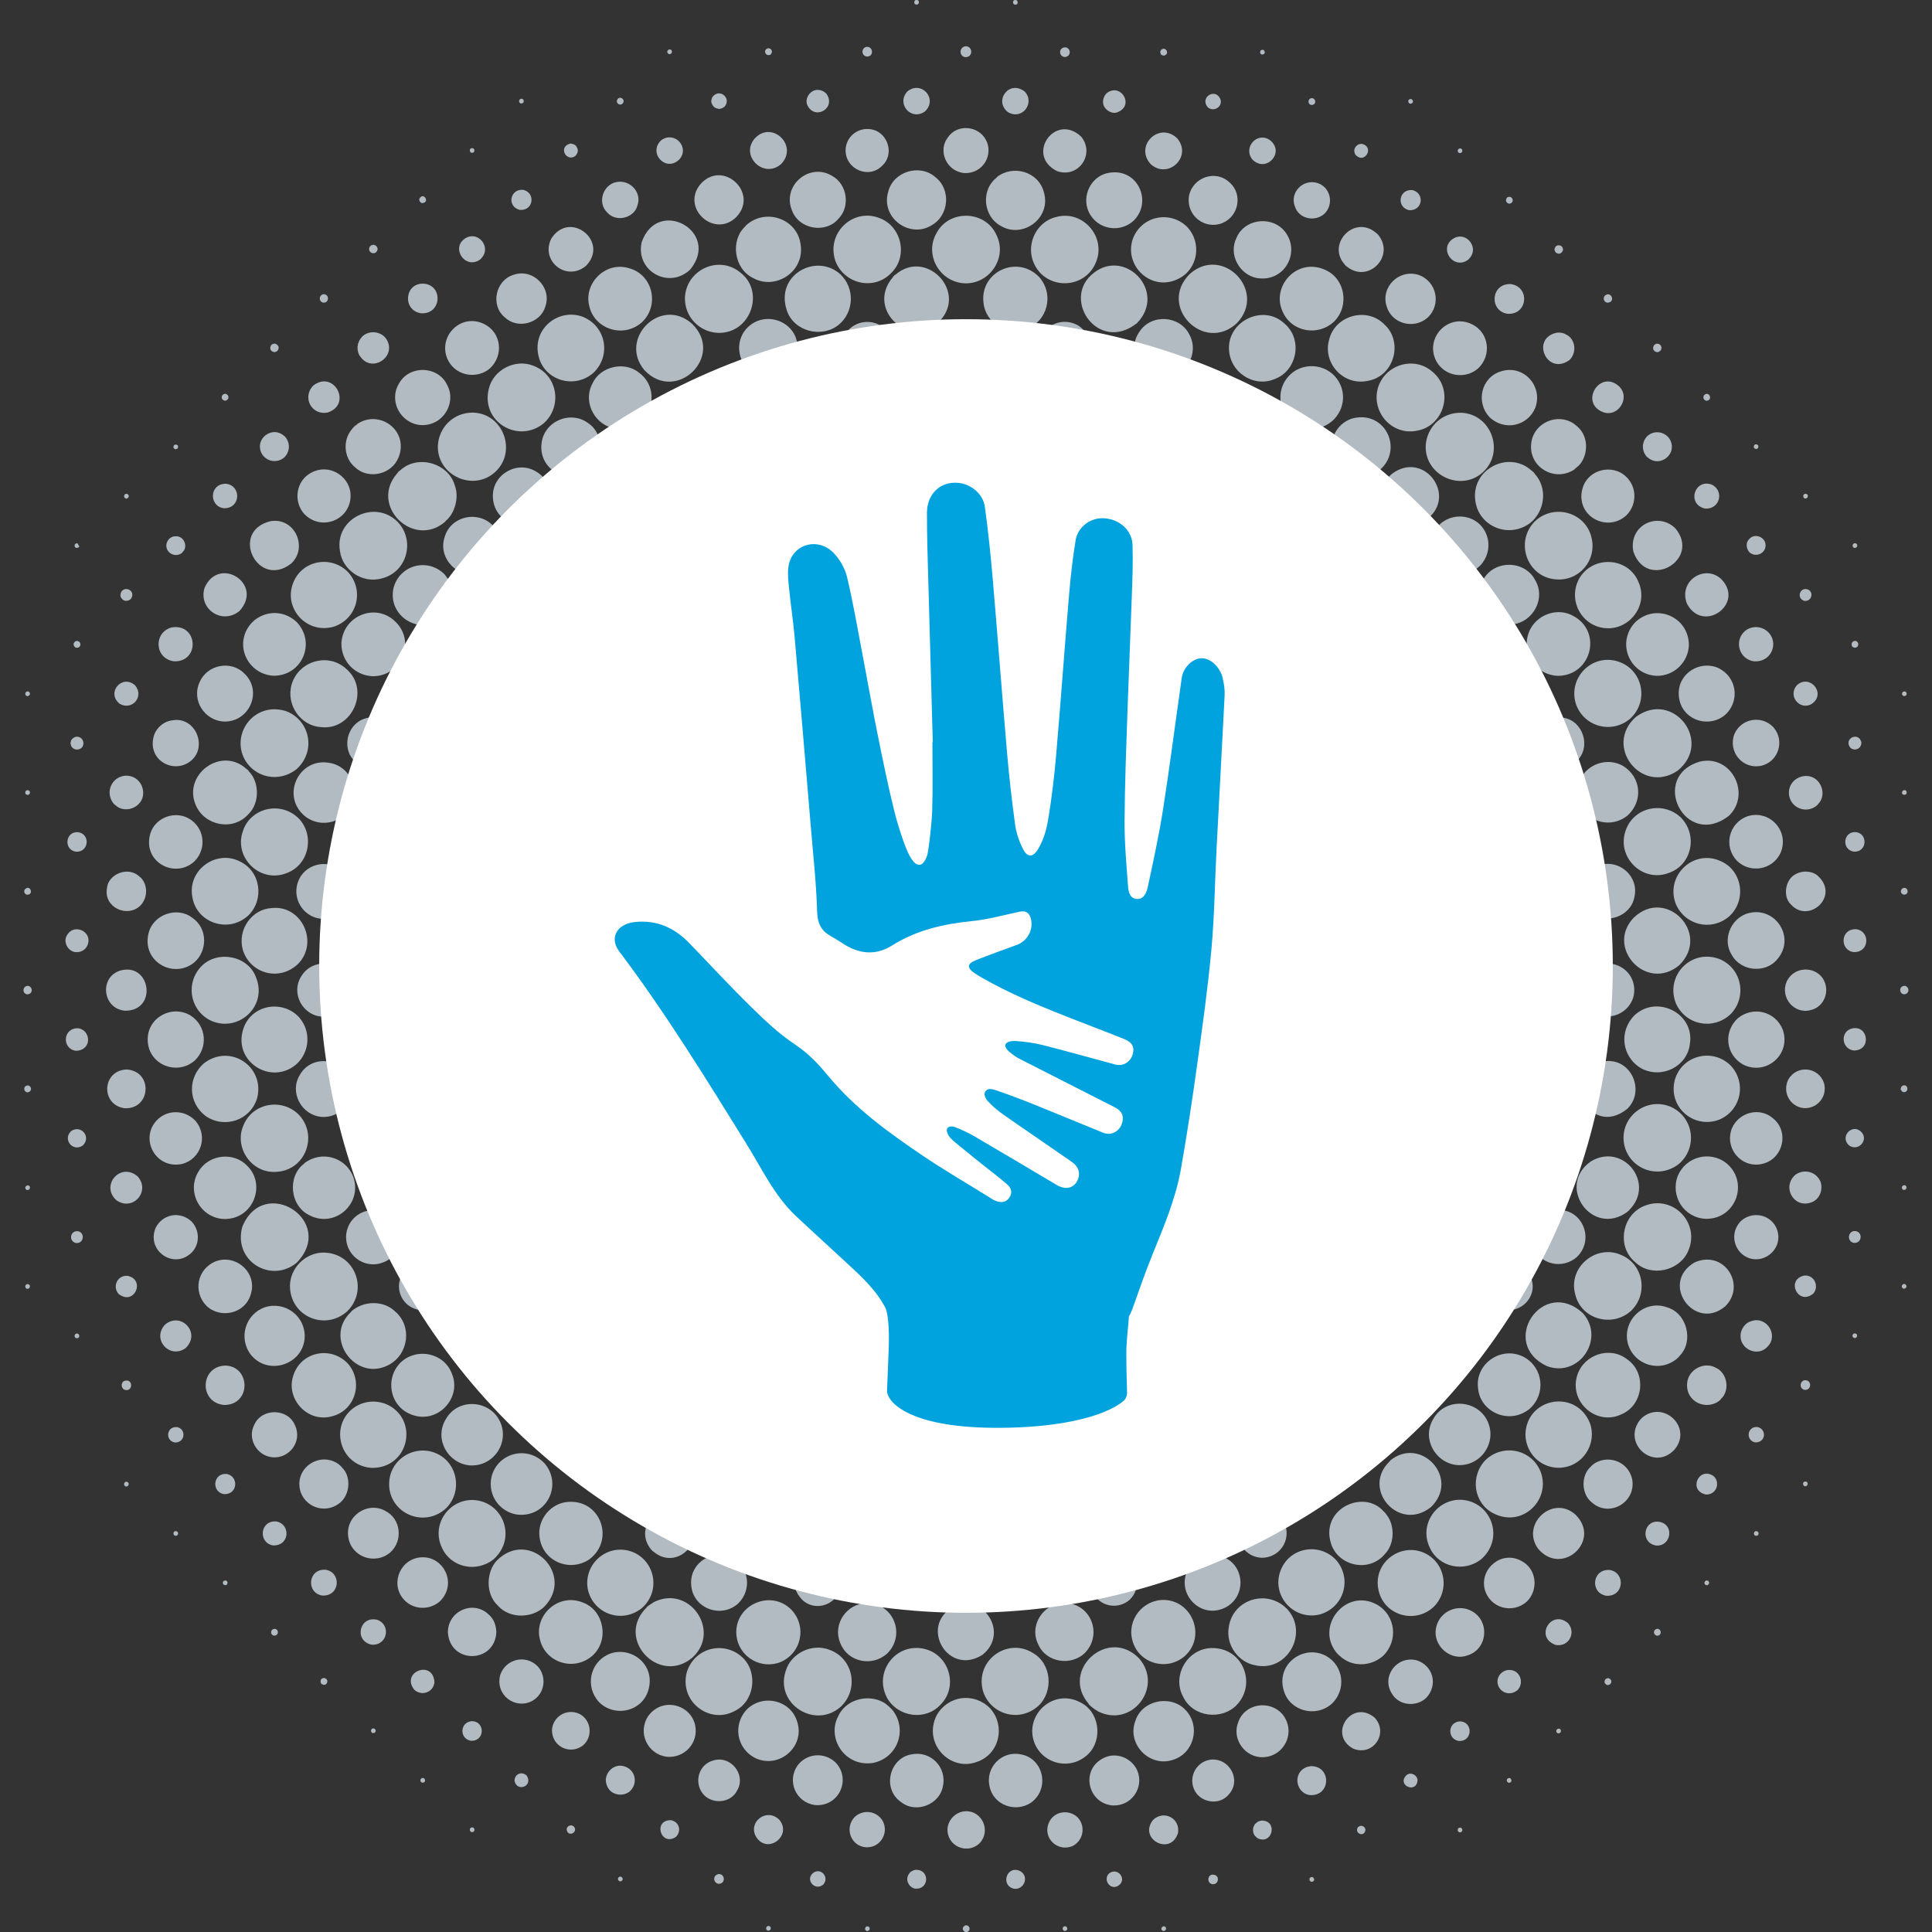
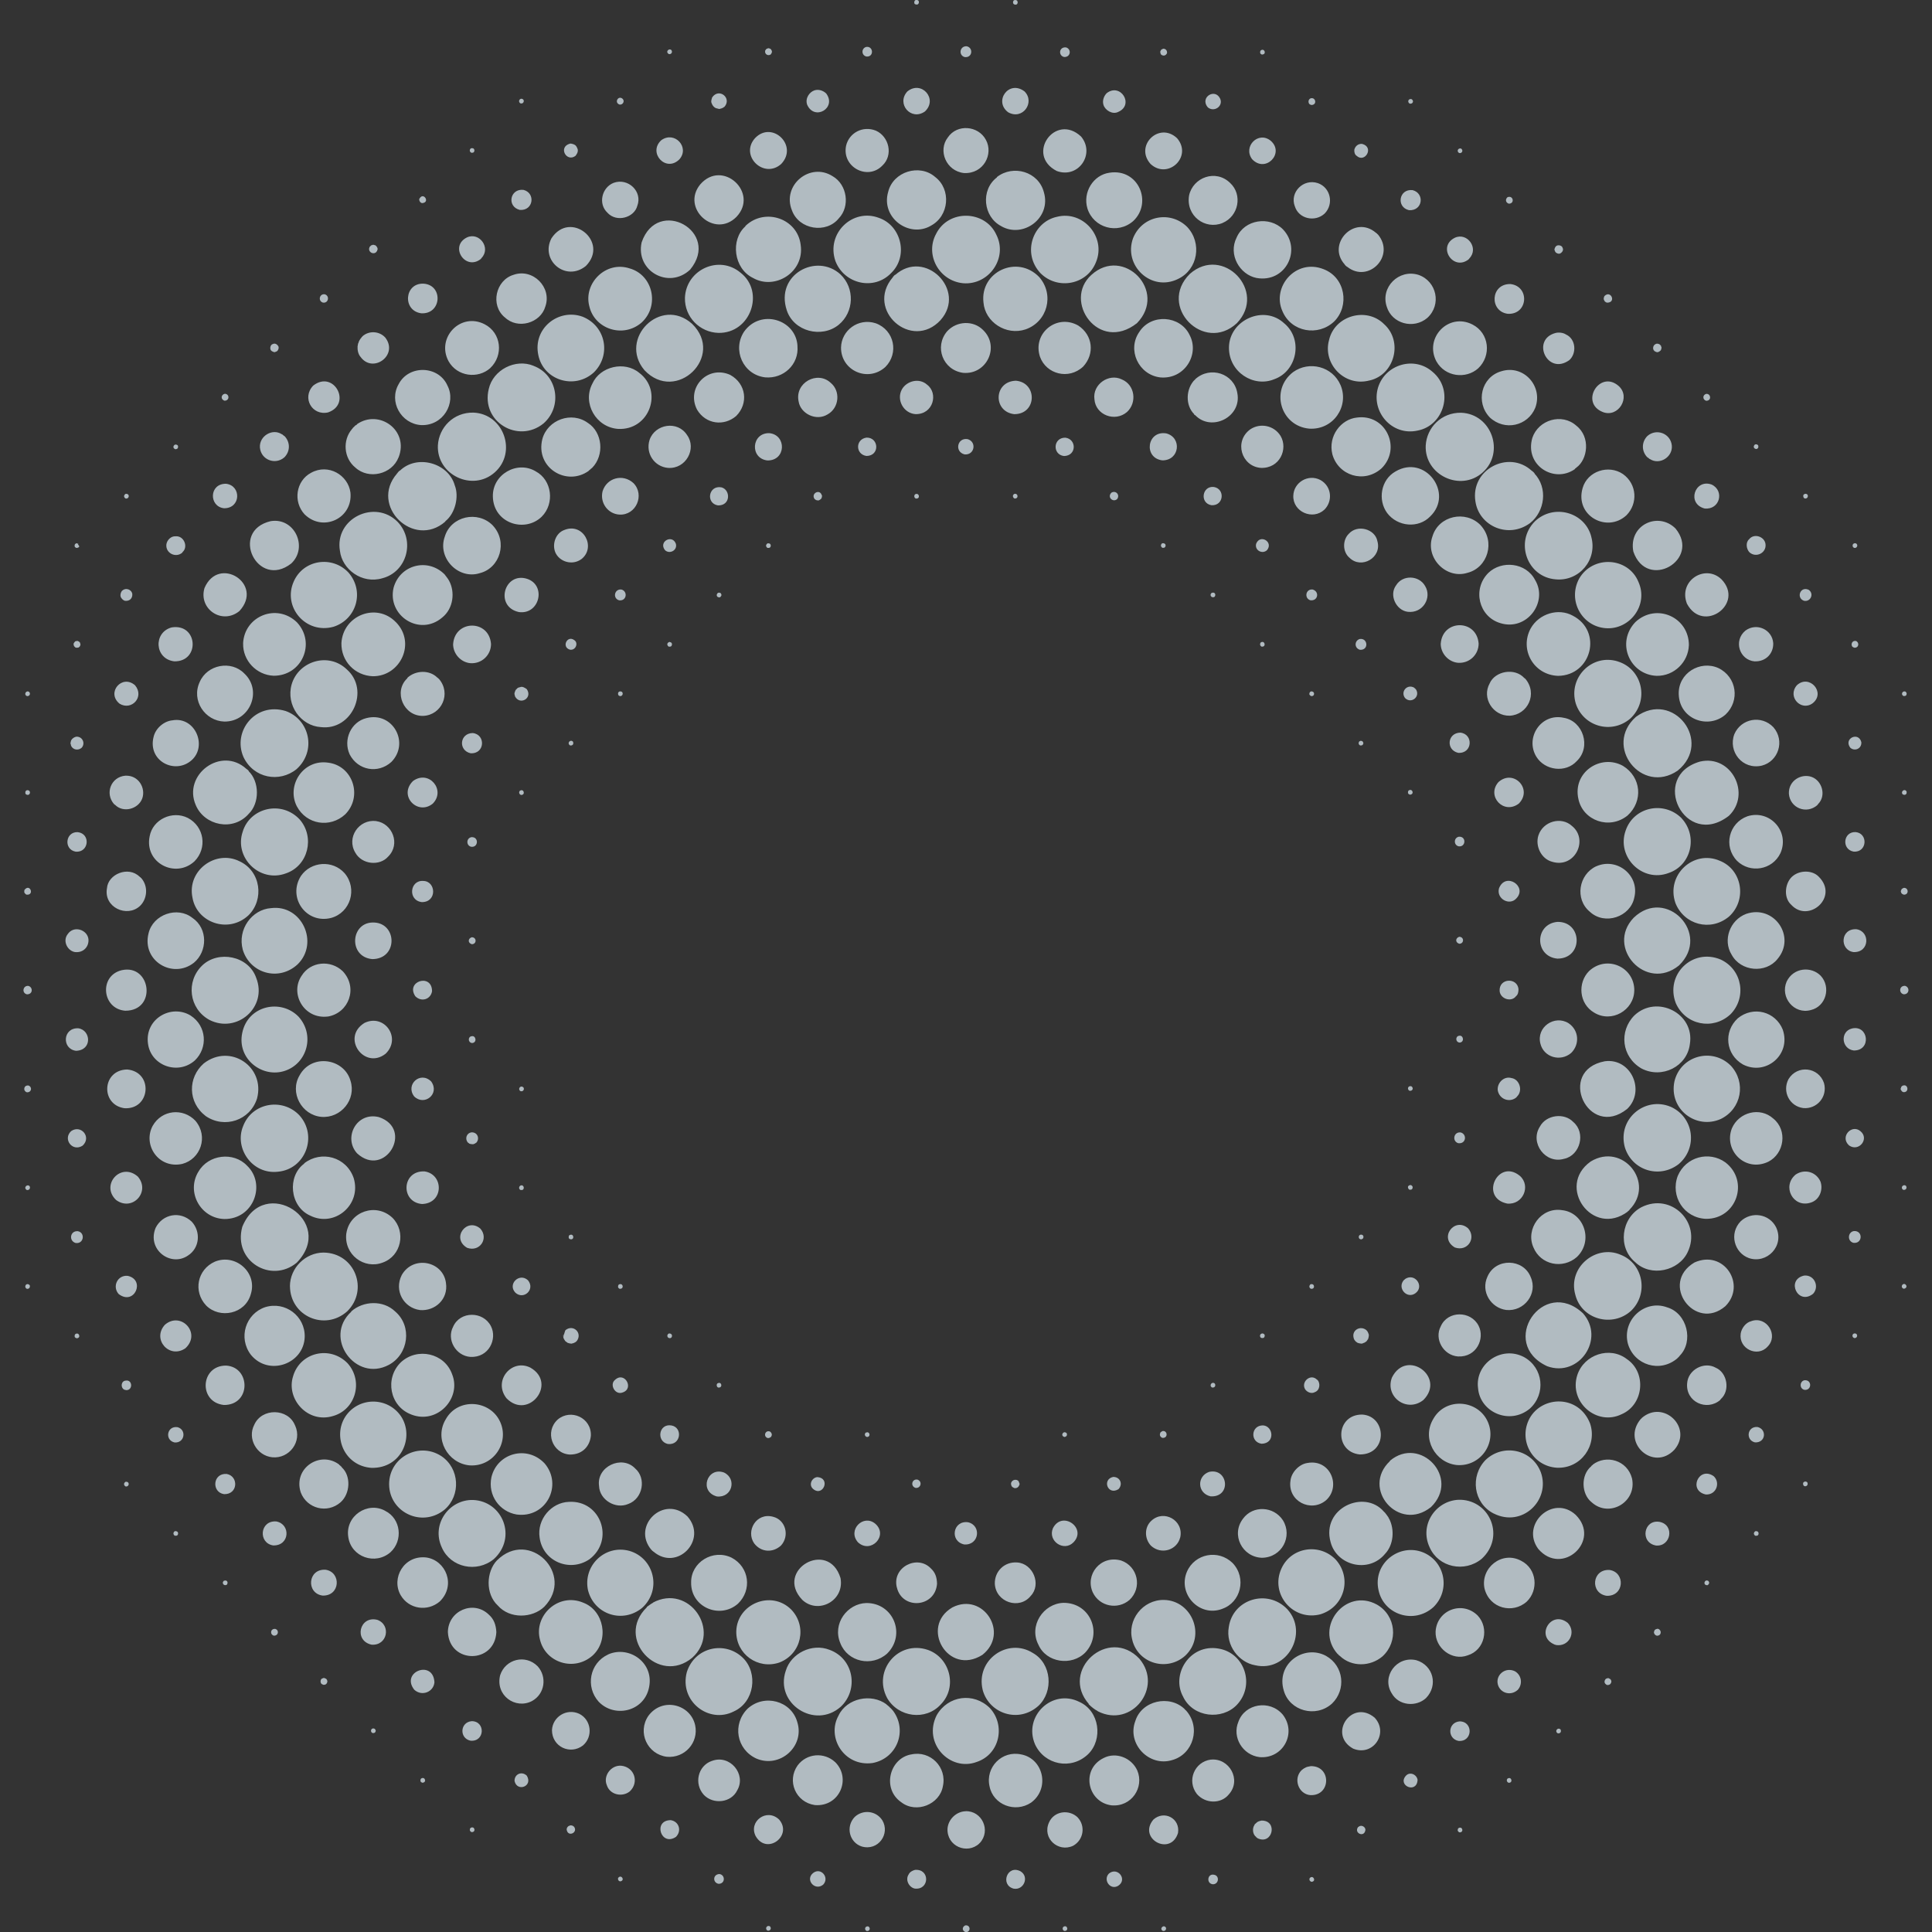
<svg xmlns="http://www.w3.org/2000/svg" id="Layer_2" data-name="Layer 2" viewBox="0 0 460 460">
  <rect x="0" y="0" width="460" height="460" fill="#333333" stroke="none" />
  <defs>
    <style>
      .cls-1 {
        fill: #fff;
      }

      .cls-2 {
        opacity: .7;
      }

      .cls-2, .cls-3 {
        fill: none;
      }

      .cls-4 {
        fill: #e7f5fd;
      }

      .cls-5 {
        fill: #00a3de;
      }
    </style>
  </defs>
  <g id="Layer_3" data-name="Layer 3">
    <g>
      <g>
        <g class="cls-2">
          <path class="cls-4" d="m80.78,348.73v.08c.18.05.14.15.32.2v.08c.13.03.25.15.28.28,2.22,2.02,2.04,6.23-.28,8.31-3.21,2.8-8.02,1.51-9.49-2.33-1.9-5.79,4.66-10.07,9.18-6.62m31.52,61.07c3.32.01,3.15,4.95-.28,4.65-2.71-.57-2.53-4.4.28-4.65m-11.74,14.66c-.08-.06-.29-.09-.39-.24-.15-.22-.07-.62.08-.75.9-.61,1.46.94.31.99m11.31,11.19c-.05-.47.47-.69.87-.47.44.44.2,1.15-.55,1.02-.09-.13-.23-.13-.28-.32-.05.01-.09-.28-.04-.24m16.15-38.89c2.22,2.47,1.76,6.55-1.38,8.27-3.96,2.04-8.75-1.37-7.57-6.15,1.22-3.83,6.02-5.09,8.94-2.13m-9.69-25.22c7.66-7.64,18.68,3.34,11.27,11.03-2.85,2.76-8.24,2.96-11.07-.28-3.01-2.78-2.76-8.08-.2-10.76m91.73,61.86c1.96,3.25-.96,7.41-4.89,6.27-2.9-.93-3.92-4.7-1.65-7.05,1.92-1.78,5.04-1.51,6.54.79m-84.63-10.6c1.55,2.56-2.34,3.96-2.92,1.26-.03-1.66,1.73-2.4,2.92-1.26m-48.07-23.17c.44,0,.77.73.47,1.1.03.17-.26.21-.28.35-.1.05-.67.17-.71,0-.54-.07-.69-.93-.28-1.34.17-.05.58-.36.79-.12m.2-25.85c3.76.61,3.48,6.29-.75,6.15-3.97-.55-3.54-6.45.75-6.15m25.89,26.79c-.2,2.33-3.01,3.44-4.81,1.77-3.32-4.24,4.51-7.26,4.81-1.77m-1.93-29.71c4.63.67,7.16,6.6,3.19,10.48-2.91,2.49-7.35,1.84-9.3-1.5-2.33-4.06.79-9.6,6.11-8.98m-11.66,14.85c3.32,1.22,2.42,6.19-1.38,5.91-4.31-.94-2.87-6.99,1.38-5.91m-1.1,25.85c.29,0,.54.05.63.32,0,0,.17.37.04.35-.04.39-.4.47-.75.43-.09-.13-.23-.13-.28-.31-.13-.18-.01-.53.12-.67.08-.02.2-.07.24-.12m27.62-27.11c1.23,1.07,1.72,2.46,1.81,4.18-.38,7.58-11.14,7.63-11.54,0,.06-5.13,6.11-7.69,9.73-4.18m69.15,48.82c3.26,3.85-2.94,8.53-5.59,3.94-1.8-3.48,2.64-6.79,5.59-3.94m-2.21,25.41c.48.46.08,1.17-.55,1.02-.74-.4-.18-1.42.55-1.02m-12.02-12.45c1.4.17,1.46,2.33-.2,2.33-1.44-.27-1.39-2.26.2-2.33m6.7-39.36c3.98-3.63,10.37-1.89,11.82,3.11,1.9,5.84-4.13,11.16-9.73,8.75-4.75-2.19-5.76-8.17-2.09-11.86m21.67,1.61c1.97-4.13,7.8-5.35,11.43-2.64-.03.12.11.09.16.16.2.18.53.42.71.67.13,0,.11.15.24.2.11.07.15.29.27.28,3.74,4.72,1.2,11.55-4.73,12.65-6.79.93-11-6.15-8.08-11.31m-60.8-26.87c4.96,1.87,6.27,8.94,2.21,12.61-4.39,3.86-11.15,1.69-12.49-3.74-1.59-5.77,4.36-11.37,10.28-8.87m54.77,64.34c1.85-1.4,3.94,1.14,2.36,2.8-1.98,1.61-4.39-1.23-2.36-2.8m5.2-26.4c3.92,3.86,1.1,10.72-4.81,10.25-4.6-.66-6.73-5.78-4.1-9.46,2.19-2.9,6.31-3.17,8.9-.79m-63.12,15.13c.04-.14.62.02.67.04.06.1.15.15.28.2,1.05,1.38-1.29,2.53-1.69.91-.17-.42.2-1.1.75-1.14m2.17-26.64c2.93,1.44,3.37,5.47.91,7.56-3.01,2.31-7.37.33-7.37-3.66.15-3.13,3.44-5.26,6.46-3.9m6.9-14.11c5.02-2.26,11.3,2.06,9.65,8.28-1.42,5.43-8.24,6.81-11.9,2.96-3.18-3.54-2.16-9.18,2.25-11.23m20.73,16.82c.89,4.19-2.52,7.92-6.74,7.53-4.63-.58-7.07-5.8-4.41-9.73,3.36-4.57,10.06-2.77,11.15,2.21m-17.57,9.65c3.18.36,4.26,4,2.01,6.11-1.76,1.43-4.74.86-5.48-1.5-.91-2.16.98-4.81,3.47-4.61m11.74,12.96c1.97.28,2.7,2.53,1.26,3.98-3.56,2.4-5.56-3.94-1.26-3.98m-12.02,14.58c-.35-.06-.58-.33-.51-.79.73-1.04,1.79.6.51.79m-55.95-88.22c3.77,1.87,4.29,7.07,1.26,9.85-3.63,3.16-9.37,1.15-10.05-3.63-.78-5.01,4.62-8.55,8.79-6.23M6.86,305.82c0,.06.1.07.16.12.05.07-.02.06.08.12.1.51-.2.89-.75.79-.68-.38-.21-1.43.51-1.02m10.09-36.53c2.36-1.6,4.91,1.46,2.72,3.47-2.44,1.58-4.79-1.58-2.72-3.47m1.69-24.47c3.03.42,3.37,5.24-.55,5.36-3.44-.46-3.15-5.53.55-5.36m-.12,48.31c1.82.31,1.48,3.13-.55,2.8-1.64-.53-1.29-2.93.55-2.8m14.3-13c3.08,3.6-1.28,8.4-5.16,5.59-3.83-3.58,1.12-9.15,5.16-5.59m-14.58,38.5c-.11-.06-.31-.12-.43-.28-.09-.27-.03-.57.12-.71.89-.61,1.45.95.31.99m47.32,69.19c.05.07.2.11.32.16.54.49.29,1.49-.67,1.46-1.03-.3-.82-1.75.36-1.61M6.43,236.75c-1.32-.29-.98-2.14.32-2.01,1.08.26,1.17,1.99-.32,2.01m23.96,67.02c4.33.93,1.61,7.2-2.13,4.34-1.57-1.72-.35-4.55,2.13-4.34m-11.9-174.38c.29.04.36.23,0,0m-12.13,83.64c-.09-.1-.11-.03-.2-.08-.11-.14-.19-.21-.31-.32-.05-.09.02-.11-.08-.2.04-.24-.03-.55.16-.67,1.23-1.36,2.29,1.39.43,1.26m.08-47.28c-.91-.33-.18-1.57.55-.95.34.45,0,1.01-.55.95m-.39,23.21c0-.19-.06-.43.04-.51.04-.07.05-.07.08-.16.08-.03.15-.04.16-.12,1.22-.22.94,1.55-.12.99l-.08-.08c-.06-.07.04-.04-.08-.12m.75,69.51c.95.39.7,1.68-.4,1.61-.99-.32-.77-1.77.4-1.61m.24,23.96c.27.44-.06,1.04-.67.91-.87-.55.1-1.51.67-.91m23.25-27.78c6.27.58,5.57,9.59-.67,9.22-5.74-.83-5.36-9.12.67-9.22m23.68,96.3c2.89.52,2.72,4.91-.63,4.81-3.02-.47-2.7-5.05.63-4.81m-.83,25.65c.05-.06.05-.07.08-.16.73-.39,1.2.23.83.83-.37.35-1.09.1-.99-.55.09.02-.01-.14.08-.12m-23.25-47.87c1.73-.35,1.82,2.49,0,2.25.01-.11-.21-.03-.27-.08-1.01-.51-.78-2.07.27-2.17m35.9,33.53c3.46.64,3.23,5.82-.75,5.71-3.63-.57-3.19-6.01.75-5.71m-14.62-61.86c4.87-1.99,10.16,2.55,8.55,7.72-1.31,4.79-7.41,5.97-10.64,2.72-3.14-3.33-2.12-8.58,2.09-10.44M18.48,129.39s-.04,0-.06,0c-.02-.03-.02-.04-.02-.04.03.02.05.03.08.05m44.65,181.83c4.77-1.48,9.55,2.12,9.42,7.09-.2,6.44-8.56,9.44-12.81,4.26-3.1-4.07-1.25-9.78,3.39-11.35m-9.3,13.91c5.88.35,5.98,9.41-.51,9.38-6.11-.64-5.64-9.41.51-9.38m-12.25,39.44c.32-.08.54.02.75.2.03.06,0,.2.08.2,0,.56-.24.73-.79.67-.4-.28-.45-.73-.04-1.06m3.82-122.78c3.78,2.45,4.17,7.63.99,10.68-4.02,3.57-10.45,1.25-11.15-3.98-.84-5.9,5.51-9.55,10.17-6.7m-15.53,111c1.11-.14.93,1.29,0,1.1-.43-.31-.49-.74,0-1.1m16.67-85.93c3.13,3.73,1.2,9.1-3.15,10.24-5.65,1.25-9.48-4.54-7.05-9.06,2.17-3.84,7.24-4.34,10.21-1.18m-4.26,72.93c2.19.63,1.66,3.84-.75,3.63-2.39-.55-1.82-4.04.75-3.63m3.35-48.94c2.21,2.39,1.92,6.28-.91,8.08-4.09,2.79-9.83-1.42-7.68-6.62,1.66-3.27,5.83-4.09,8.59-1.46m-1.5,30.14c-3.79,2.64-8.05-2.12-4.89-5.59,3.79-3.29,8.77,1.98,4.89,5.59m26.12,18.4c1.75,3.84-1.42,7.95-5.44,7.56-3.71-.38-5.99-4.47-4.3-7.72,1.79-4.09,8.1-4,9.73.16m320.49-1.65c.11-.03.09,0,.12-.12,5.18-4.52,12.27,2.3,7.8,7.53-4.98,5.31-12.77-1.7-8-7.33.07.01.1,0,.08-.08m4.41,24.59c3.64.76,2.67,5.94-.87,5.63-3.9-.68-2.97-6.3.87-5.63m-.32,25.49c.87.32.76,1.69-.39,1.61-.09-.1-.09-.03-.2-.08-.13-.12-.39-.28-.4-.51-.15-.23.05-.55.12-.75.08-.12.57-.38.87-.28m11.94-11.39c.03.09.03.1.08.16.09-.02-.01.14.08.12.06.35-.16.55-.39.71-1.22.06-.73-1.6.24-.99m1.22-24.98c1.65,1.48.72,4.49-1.85,4.37-4.3-.91-1.68-6.82,1.85-4.37m.51-25.81c2.72,1.16,3.5,5.43,1.18,7.48-.03.11,0,.09-.12.12v.08c-3.18,2.72-8.25.51-7.88-3.94.19-3.26,4.03-5.32,6.82-3.74m-36.96,86.13c.25.51-.03,1.02-.67.91-.85-.51.03-1.53.67-.91m1.73-25.37c2.1,2.3.22,5.83-2.92,5.24,0-.12-.26-.02-.28-.12-4.62-1.96-.72-8.32,3.19-5.12m1.89-25.73c6.16,6.13-3.24,14.78-8.94,8.08-4.25-5.85,3.54-13.04,8.94-8.08m-15.96,63.79c-.43-.14-.59-.65-.28-.99.96-.62,1.4,1.03.28.99m23.25-24.82c.18,0,.33-.16.55-.08.13.09.33.16.47.27.07.1.07.26.16.32.07.19-.04.57-.12.63-.12.36-.9.58-1.14.24-.5-.33-.41-.92-.04-1.3.08-.06.04.04.12-.08m.79-25.85c3.78.58,3.52,6.29-.71,6.15-4.02-.59-3.53-6.42.71-6.15m-4.37-24.7v-.08c.17-.05.14-.15.32-.2v-.08c3.2-2.47,8.25-1.12,9.38,3.27,1.19,5.66-5.45,9.46-9.61,5.67-2.45-1.91-2.67-6.47-.08-8.59m-18.2,48.82c1.64.94,1.89,3.13.67,4.45-1.88,1.67-4.58.55-4.81-1.77-.16-2.04,2-3.7,4.14-2.68m42.75-97.32c7.02-3.16,12.44,5.31,7.37,10.4-7.21,6.19-15.79-5.39-7.37-10.4m8.2-106.35c-10.48,8.08-19.06-9.42-6.86-12.92,7.5-1.72,12.25,7.75,6.86,12.92m-9.53-40.58c-.13,3.9-3.45,7.33-7.68,7.25-6.43-.28-9.72-7.93-5.04-12.81,4.96-4.62,12.77-1.19,12.73,5.56m-2.68,29.83c-8.53,5.83-17.75-5.85-9.93-12.81,8.86-6.5,18.44,5.92,9.93,12.81m-9.34-44.96c2.5,5.54-2.1,11.51-7.84,11.03-5.64-.46-9.03-6.57-6.3-11.74,3.26-5.73,11.73-5.19,14.14.71m-49.01-50c5.2,4.35,2.77,12.8-3.59,13.99-6.1,1.34-11.14-4.52-9.38-10.29,1.75-5.53,8.7-7.51,12.96-3.7m11.94,23.96c-5.27,4.71-13.88.61-13.56-6.42.24-4.24,3.7-7.9,8.47-7.8,7.24.31,10.43,9.47,5.08,14.22m25.85,15.25c1.57,5.58-2.92,10.72-8.43,10.2-6.85-.52-9.85-8.94-4.96-13.83,4.49-4.25,11.88-2.17,13.4,3.63m44.01,164.46c2.1,4.47-2.23,8.82-6.5,7.33-3.43-1.24-4.76-5.82-1.93-8.75,2.61-2.45,6.83-1.76,8.43,1.42m-4.41,47.56c2.27.55,1.96,3.82-.63,3.66-2.27-.55-1.86-3.87.63-3.66m-.24,24.82c.49-.04.65.71.28.99-.16.12-.39.07-.59.08-.08-.12-.04-.02-.12-.08-.09-.1-.13-.24-.2-.32-.07-.38.31-.83.63-.67m-1.22-50.04c3.63-1.26,6.56,3.39,3.82,6.11-2.38,2.61-6.87.5-6.38-3.11.17-1.22,1.19-2.69,2.56-2.99m4.02-37.95c-5.48,2.62-10.71-2.71-8.67-7.96,1.68-3.87,6.69-5.16,9.85-2.32,3.44,2.77,2.65,8.34-1.18,10.28m-9.38-58.35c-4.41,3.64-10.68,1.91-12.73-3.23-2.34-6.71,4.34-12.77,10.52-10.09,5.38,2.1,6.61,9.36,2.21,13.32m.28,23.33c-4.11,3.74-10.6,2.51-12.92-2.72-2.62-6.77,3.93-13.23,10.68-10.4,5.22,2.44,6.25,9.17,2.25,13.12m12.53,3.58c2.06,5.99-4.08,11.07-9.49,8.28-4.13-2.38-4.68-7.79-1.22-10.99,3.69-3.02,8.98-1.63,10.72,2.72m-206.62,200.04c3.61-.3,3.48,4.83-.04,4.45-1.34-.25-2.37-2.05-1.46-3.39.25-.56.91-.91,1.5-1.06m44.92-26.64c2.89-1.49,6.6-.11,8,2.96,1.71,4.02-1.35,8.75-6.15,8.31-5.76-.75-7.35-8.6-1.85-11.27m-16.35-3.27c-2.85-6.71,4.14-13.32,10.56-10.09,4.84,2.18,5.68,8.95,2.09,12.45-4.04,3.87-10.4,2.55-12.65-2.36m19.82,33.69c-1.89,1.16-3.7-1.41-2.21-2.92,2.08-1.66,4.48,1.43,2.21,2.92m-12.49,9.65c.62.34.39,1.23-.39,1.1-.62-.34-.39-1.23.39-1.1m23.88.4c.03.46-.25.78-.75.71-1.01-.54.28-1.73.75-.71m-7.33-49.25c1.5-4.9,8.19-6.4,11.82-2.8.03.11,0,.09.12.12-.01.06,0,.1.08.08,3.71,4.06,1.77,10.46-3.19,11.86-5.54,1.74-10.87-3.86-8.83-9.26m10.17,26.64c-1.78,5.65-9.64,1.33-5.87-3.19,2.56-2.32,6.44-.3,5.87,3.19m-23.88-3.7c1.9,2.03,1.42,5.35-1.1,6.74-3.57,1.67-7.4-1.82-5.75-5.52,1.2-2.79,4.82-3.22,6.86-1.22m-49.88,25.93c.62.34.38,1.23-.4,1.1-.62-.34-.38-1.23.4-1.1m23.13-27.42c3.94-.17,6.15,4.62,3.43,7.57-.11.03-.09,0-.12.12-2.88,2.68-7.76.67-7.57-3.54.16-2.19,2.05-4.05,4.26-4.14m58.43-12.29c4.39-.47,7.42,4.85,4.26,8.31-1.84,2.25-5.52,2.23-7.57-.12-2.47-3.16-.59-7.68,3.31-8.2m-71.36-1.22c4.57-1.04,8.61,3.04,7.56,7.6-.75,4.29-6.33,6.54-9.89,3.78-4.66-3.18-2.85-10.45,2.33-11.39m26.04,27.82c2.15,1.27.83,4.56-1.61,4.14-3.29-.84-1.57-5.8,1.61-4.14m.2-27.82c5.3,1.04,6.87,8.14,2.33,11.47-3.82,2.55-9.04.49-9.89-3.86-1.05-4.56,2.99-8.64,7.56-7.6m-13.36,40.7c1.27-.21,1.44,1.55.16,1.62-.88-.24-1.01-1.21-.16-1.62m75.57-50.24c3.49,4.41.1,10.65-5.48,10.17-4.06-.5-6.59-4.76-5.04-8.43,1.55-4.34,7.48-5.3,10.52-1.73m22.85-29.55c-1.46-6.41,4.97-11.34,10.64-9.02,5.19,2.17,6.55,8.94,2.44,13-4.63,4.2-11.82,1.83-13.08-3.98m-39.13,67.73c1.31.22,1.13,2.33-.39,2.25-1.57-.24-1.2-2.66.39-2.25m29.95-52.09c-.07.01-.09-.01-.08-.08-.13-.03-.36-.26-.4-.39h-.08c-5.67-6.35,1.85-15.9,9.34-11.78,4.57,2.61,5.16,8.82,1.34,12.33-2.89,2.47-7.34,2.58-10.13-.08m18.17.99c4.06,1.21,5.26,6,2.32,9.02-2.3,2.15-6.51,1.89-8.2-1.18-2.42-3.92,1.16-8.92,5.87-7.84m9.89,40.43c-.05-.47.47-.69.87-.47.44.44.2,1.15-.55,1.02-.09-.13-.23-.13-.28-.32-.05.01-.09-.28-.04-.24m.43-25.85c3.32.01,3.15,4.95-.28,4.65-2.71-.57-2.53-4.4.28-4.65m4.33-25.18c2.77,2.98,1.7,8.2-2.4,9.46-3.72,1.41-7.8-1.76-7.64-5.67.31-5.16,6.41-7.44,10.05-3.78m-14.34,39.09c-.17,3.37-4.79,1.42-2.84-.91.96-1.16,2.65-.37,2.84.91m-21.79-29.51c4.28,2.42,4.8,8.08,1.42,11.35-3.88,3.5-10.09,1.73-11.47-3.03-1.98-6.43,4.78-11.17,10.05-8.32m-16.63,39.8c.35-.42.83-.48,1.26-.59,4.02-.05,2.6,5.98-.99,4.18,0-.1-.13-.05-.12-.12-.05-.07-.18-.04-.16-.16-.89-.63-.94-2.1-.43-2.8,0-.23.3-.35.43-.51m63.08-62.45c3.85,1.94,4.15,7.06,1.34,9.73-3.32,2.98-8.85,1.66-10.05-3.11-1.03-4.9,4.13-9.08,8.71-6.62m-49.88,76.44c-.37-.07-.68-.46-.43-.91.81-.81,1.62.8.43.91m15.01-39.08c3.43,3.69-.38,9.32-5.12,7.37-6.11-3.38-.33-11.95,5.12-7.37m-17.1,12.25c.17-.02.23-.23.43-.24.39-.31.96-.37,1.46-.47,4.95-.08,4.85,7.13-.12,6.9-2.88-.26-4.12-4.01-2.01-5.99.17-.05.14-.12.24-.2m13.32,13.71c0-.09.22-.09.24-.16.76-.26,1.54.5,1.3,1.14-.4,1.63-2.75.47-1.69-.91.09-.02.1-.03.16-.08m109.18-243.23c-2.59,2.26-6.49.72-6.78-2.68-.15-3.2,3.01-4.91,5.44-4.02,2.52.94,3.49,4.51,1.5,6.46.02.13-.18.1-.16.24m-92.87-116c-3.27,2.79-8.42,1.38-9.65-2.64-1.59-4.63,2.87-9.08,7.56-7.6,4.32,1.5,5.55,7.08,2.09,10.24m-4.37-25.65c-3.09-.72-2.41-5.14.87-4.77,2.92.75,2.43,4.99-.87,4.77m-9.38,40.54c-6.02,1.62-11.21-4.04-9.65-9.61,1.32-5.85,8.94-7.99,13.12-3.78,4.56,4.1,2.49,12.05-3.47,13.4m-5.28-27.03c-.15-.04-.63-.48-.67-.63-4.34-4.87,2.37-11.89,7.48-7.49.07-.01.09.01.08.08.21.02.22.3.36.28,4.28,5.13-2.24,11.71-7.25,7.76m14.82-38.89c-.63-.39-.3-1.27.47-1.06.64.43.26,1.23-.47,1.06m11.86,11.78c-.68-.23-.5-1.24.36-1.1.6.39.32,1.18-.36,1.1m-5.48,49.61c-2.98-5.58,2.87-11.73,8.59-8.79,4.01,2.05,4.56,7.41,1.34,10.44-2.91,2.6-7.86,2.04-9.93-1.66m29.35-25.65c-.54.04-.61-.11-.95-.28-.02-.09-.03-.1-.08-.16-.13-.06-.09-.32-.2-.39-.11-.34.25-.89.4-.99.44-.36,1.37-.14,1.5.39.36.63-.19,1.25-.67,1.42m-16.67,38.97c-3.42-3.57-2.02-9.56,2.72-10.95,5.36-1.71,10.07,3.58,8.12,8.71-1.76,4.28-7.26,5.61-10.84,2.25m18.91-13.59c-5.22,3.68-9.12-4.94-3.23-6.5.71-.19,1.82-.09,2.48.36,2.38,1.06,2.62,4.53.75,6.15m-14.58-11.07c-4.45-.56-4.17-7.16.59-7.09,4.67.51,4.25,7.31-.59,7.09m-9.3-13.08v.08c-3.71,2.97-7.62-3.02-3.31-5.12,2.96-1.35,5.77,2.54,3.43,4.93-.03.11,0,.09-.12.12m-26.71-24.55c-.42-.27-.61-.86-.55-1.46.2-.78.84-1.45,1.85-1.38,2.97.76.68,4.65-1.3,2.84m36.21,11.39c-.73-.25-.88-1.02-.28-1.54,1.41-.52,1.75,1.6.28,1.54m-61.11-10.6c-2.22-3.03,1.52-6.77,4.45-4.37,3.38,2.95-1.25,7.79-4.45,4.37m-39.2,11.74c-1.16-3.85,1.4-7.99,5.28-8.51,6.89-1.06,10.28,7.14,5.63,11.51-3.73,3.26-9.45,1.63-10.91-2.99m-20.49,4.22c-4.35-2.22-4.98-8.65-1.06-11.62v-.08c3.89-3.04,9.93-1.29,11.19,3.63,1.8,6.12-4.95,11.04-10.13,8.08m35.54-14.81c-3.93-4.35,2.03-10.19,6.3-6.15,3.75,4.4-2.18,9.93-6.3,6.15m-7.72-12.41c-1.37.69-3.12-.39-3.51-1.69-.3-1.01.08-2.05.75-2.76,3.3-2.6,6.66,2.77,2.76,4.45m-12.88-13.08c-1.4-.3-1.26-2.42.43-2.29,1.39.39,1.15,2.38-.43,2.29m27.15,52.84c-6.42,3.18-13.12-3.22-10.72-9.73,2.21-5.42,8.94-6.57,12.88-2.64,3.59,3.82,2.56,10.13-2.17,12.37m-28.88-25.69c-7.53-3.86-.35-13.97,5.79-8.2,3.41,4.12-.62,10.08-5.79,8.2m24.82-27.74c-.2-.3-.28-.82,0-1.02,0-.24.39-.24.51-.36.62-.02.99.47.91,1.06-.28.6-.87.77-1.42.32m35.74,12.02s-.05-.04-.08-.08c-.16.06-.18-.13-.31-.12l-.08-.08c-.28-.47-.18-.97.24-1.26,1.26-.54,1.81,1.56.24,1.54m-3.9,24.11c-1.26-3.32,2.03-6.65,5.48-5.51,3.03,1.04,3.88,4.96,1.62,7.25-2.29,2.12-6.19,1.26-7.09-1.73m-9.14,17.06c-3.99-.8-6.78-5.55-4.73-9.61,1.86-4.35,7.84-5.18,11.03-1.97,4.59,4.8.67,12.84-6.3,11.58m-8.08-13.08c-4.15,1.69-8.79-1.72-7.96-6.58.94-4.29,6.35-6.31,9.77-2.96,3.02,2.79,2.03,7.93-1.81,9.53m-3.51-27.54c.01-.07-.01-.1-.08-.08-1.8-2.35,1.83-4.55,3.03-1.97.77,1.78-1.44,3.32-2.96,2.05m12.84-12.57c-.12-.09-.16-.13-.28-.2-.14-.19-.09-.52,0-.71.9-.84,1.61.99.28.91M18.09,130.44c-.06-.09-.17-.12-.24-.2-.05-.07.02-.06-.08-.12-.02-.29-.01-.6.32-.71.02-.02.25-.11.32-.04,0,0,.01,0,.02,0,.04.06.14.23.45.71-.13.35-.45.39-.79.36m299.57-53.9c-3.79,3.61-10.22,2.58-12.33-2.48-2.58-5.76,3.21-12.59,9.81-9.97,5.18,1.97,6.25,8.73,2.52,12.45m113.48,163.95c-3.98,1.1-7.36-3.03-5.75-6.78,1.64-3.4,5.88-3.68,8.12-1.38,2.49,2.7,1.27,7.31-2.37,8.16m-4.65-25.06c-2-1.8-1.46-5.47.43-6.9,1.68-1.34,4.57-1.4,6.11.2,4.9,4.88-2.44,11.16-6.54,6.7m14.93-84.99c-.34-.23-.41-.49-.24-.87.06-.08.18-.11.24-.2.06-.01.17.04.16-.04.98,0,.74,1.34-.16,1.1m-112.49-18.91c-4.13,3.69-10.29,1.72-11.7-3.35-1.08-4.39,2.09-8.36,5.83-8.75,6.92-.95,10.71,7.34,5.87,12.1m100.59,31.52c-1.91-.67-.9-3.56,1.14-2.6,1.32.94.43,2.93-1.14,2.6m11.98,11.19s-.05-.04-.08-.08c-.17.06-.18-.13-.32-.12l-.08-.08c-.41-.59,0-1.5.87-1.34.86.35.73,1.67-.4,1.61m-11.78-35.54c-.35-.13-.39-.45-.35-.79.21-.36.72-.46,1.02-.08.21.49-.13.97-.67.87m1.85,48.78c-2.72,1.96-6.08-1.55-3.74-4.3,2.96-2.77,7,1.76,3.74,4.3m22.3-1.93l-.08.08c-.08.06-.04-.04-.12.08-.13.01-.26.03-.39.04-.71-.25-.44-1.26.35-1.1.18.13.44.37.32.59.04.15-.07.2-.08.32m-.63,47.48s-.05-.04-.08-.08c-.27-.02-.29-.21-.47-.32-.03-.07,0-.24-.08-.24-.08-.22.06-.44.12-.55.03-.26.42-.32.51-.43,1.24-.15,1.35,1.73,0,1.61m-12.69-34.99c-1.66-2.21,2-3.9,2.64-1.3.09,1.6-1.65,2.22-2.64,1.3m13.32,11.03l-.08.08c-.08.06-.04-.04-.12.08-.27.08-.44,0-.63-.08-.43-.44,0-1.16.63-.99,0,.08.08.08.16.12.04.08.04.15.12.16.06.2-.02.34,0,.51-.06.02-.09.05-.08.12m-.28,45.67c1.19.33,1.05,2.05-.31,2.01-1.21-.25-1.13-2.06.31-2.01m-12.25-31.96c-2.88-.51-2.52-4.75.47-4.65,3.06.29,2.77,4.92-.47,4.65m-.04,23.92c-3.31-.48-3.15-5.64.71-5.44,3.36.51,3.14,5.63-.71,5.44m-59.65-128.57c-5.62-2.2-.74-10.19,3.78-6.19,2.92,2.65-.1,7.6-3.78,6.19m7.25,33.21c-1.21-6.34,5.94-9.61,10.05-5.48,6.11,7.48-6.81,14.9-10.05,5.48m4.02-21.99c-.15-.04-.27-.11-.36-.24-.11-.08-.16-.06-.24-.2h-.08c-1.42-1.45-1.42-3.64,0-5.08,2.17-1.91,5.59-.6,5.83,2.33.19,2.75-2.97,4.6-5.16,3.19m13.36-13.91c-.96-.25-.91-1.47.04-1.65,1.07-.02,1.25,1.64-.04,1.65m-.39,25.65c-4.35-1.13-2.36-7.14,1.65-5.71,3.12,1.46,1.99,6.07-1.65,5.71m-23.29-49.01c-.09-.1-.1-.03-.2-.08-.04-.06-.16-.15-.24-.16-.06-.05-.25-.42-.28-.51-.09-.26.08-.71.16-.83,1.51-1.52,2.92,1.64.55,1.58m11.86,11.78c-.08-.11-.34-.07-.4-.2-.06-.05-.07-.05-.16-.08-.03-.08-.04-.16-.12-.16-.43-.69.1-1.66.98-1.58,0,.1.3.04.4.16.12.07.24.25.35.35.03.14.05.31.12.4.03.24-.12.38-.12.59-.11.2-.65.64-1.06.51m-17.61,32.39c1.15-4.07,6.2-5.68,9.61-3.35,3.37,2.4,3.58,7.04.83,9.81-4.63,4.29-12.33.11-10.44-6.46m22.89,49.09c-.19-5.04,5.1-8.19,9.42-6.26,4.43,2.12,5.19,7.8,1.73,11.07-4.07,3.58-10.96,1.19-11.15-4.81m19.78,16.98c-4.62,1.06-8.09-3.37-6.54-7.49,1.6-3.73,6.45-4.64,9.3-1.65,2.81,3.24,1.17,8.14-2.76,9.14m-5.91,22.66c-3.32-3.47-1.92-9.01,2.48-10.6,5.29-1.69,10.13,3.56,7.88,8.75-1.95,4.11-7.28,4.88-10.36,1.85m4.22-47.48c-3.64-.31-5.12-4.93-2.21-7.33,2.68-1.98,6.4-.24,6.62,2.99.08,2.47-1.77,4.43-4.41,4.33m.32-50.55c-.36-.07-.7-.37-.47-.83.21-.43.7-.36.98-.04.12.42,0,.83-.51.87m-5.83,120.37c-2.13-3.47-.4-8.22,3.47-9.69,6.67-2.29,11.98,5.47,7.45,10.76-2.75,3.45-8.71,3.03-10.91-1.06m4.25-95.79c-.75-.79-.96-2.35-.08-3.11,1.16-1.49,3.67-.66,3.9,1.14.28,2.12-2.25,3.38-3.82,1.97m-14.89,12.22c-2.11-5.49,4.38-9.51,8.23-5.79,5.6,5.84-4.39,13.04-8.23,5.79m-26.32-32.39s0,.05-.35.28v.08c-4.98,3.49-12.04-.93-10.13-7.45,1.44-4.28,7.02-5.98,10.48-2.88,3.45,2.71,2.68,8.06,0,9.97m-326.64,28.68c3.37-7.9,14.27-.98,8.31,5.48-4.11,3.35-9.78-.48-8.31-5.48m-7.17,17.45c-4.75-.54-5.05-6.92-.63-8.08,6.26-.99,6.8,8.17.63,8.08m20.37-50.91c-.19-2.75,2.97-4.6,5.16-3.19.15.04.27.11.35.24.12.08.16.06.24.2h.08c1.42,1.45,1.42,3.64,0,5.08-2.17,1.91-5.59.6-5.83-2.33m-3.74,53.78c4.43,4.1,1.37,11.53-4.73,11.47-4.63-.15-7.92-5.03-5.87-9.42,1.8-4.18,7.51-5.21,10.6-2.05m-4.81-39.32c-3.62-.4-3.59-5.91.51-5.83,3.65.46,3.52,5.87-.51,5.83m16,13.16c-8,6.24-14.82-7.73-4.89-10.09,5.74-.94,8.98,6.27,4.89,10.09m-15.88-38.77c-1.02-.34-.8-1.48.08-1.65,1.15.05,1.15,1.67-.08,1.65m12.45-11.78c-.06.13-.32.09-.39.2-.34.11-.89-.25-.99-.39-.35-.44-.14-1.37.39-1.5.63-.36,1.25.19,1.42.67.04.54-.11.61-.28.95-.09.03-.1.03-.16.08m29,25.26c-1.58,4.07-7.12,5.35-10.28,2.44-2.83-2.28-3.05-6.56-.83-9.14-.01-.07.01-.09.08-.08.16-.33.53-.52.75-.83.13-.04.17-.12.08,0-.08.06-.08.07-.08.09.03-.04.06-.07.08-.09.05-.04.14-.1.28-.19v-.08c5.27-3.67,12.46,1.44,9.93,7.88m-9.1-23.96c-.54-.67-.72-1.58-.67-2.48.1-.26.05-.69.24-.87-.01-.23.17-.36.2-.55l.08-.08c.04-.25.44-.51.47-.71.08,0,.15-.09.16-.16,1.56-1.41,4.03-1.27,5.44.28,3.25,4.21-3,8.7-5.91,4.57m14.66-36.56c-.08-.09-.09-.03-.2-.08-.31-.18-.54-.57-.43-.99.08.02,0-.1.08-.08.91-1.57,2.59,1.03.55,1.14m-23.6,23.68c-1.22-.38-.82-2.18.47-1.97,1.22.38.85,2.2-.47,1.97m12.81-12.18c-.05.06-.05.07-.08.16-.08.03-.16.04-.16.12-.69.43-1.66-.1-1.57-.99.09,0,.03-.3.16-.39.07-.12.25-.24.36-.36.14-.03.3-.05.39-.12.24-.03.38.12.59.12.2.11.64.65.51,1.06-.1.08-.07.34-.2.39m-11.58,38.34c-3.81.86-6.29-3.5-3.54-6.38,4.94-3.84,9.31,4.4,3.54,6.38m-5.55,24.31c-2.87-3.08-2.06-8.05,1.5-9.93,4.14-2.3,8.84.57,9.38,4.69.62,6.14-6.5,9.49-10.87,5.24m27.74-47.91c-4.56-.6-4.04-7.3.59-7.05,4.67.36,4.26,7.31-.59,7.05M17.98,226.7c-1.89-.2-3.17-2.66-1.85-4.3,1.42-2.12,4.67-1.06,4.93,1.22.15,1.81-1.23,3.23-3.07,3.07m11.9-108c-.43-.29-.49-.75,0-1.1,1.11-.14.93,1.29,0,1.1m-.2,24.35c-.06-.07-.07-.04-.16-.08-.31-.12-.65-.53-.79-.83-.14-.45-.04-.95.24-1.38.87-.95,2.32-.46,2.52.67.08,1.12-.73,1.78-1.81,1.62m-1.22,24.51c-3.26-2.65.62-7.13,3.7-4.37,2.28,2.78-.85,6.1-3.7,4.37m-10.44,35.23c-2.93-.51-2.47-4.78.47-4.65,3.14.36,2.68,4.91-.47,4.65m.95-48.82c-.1.02-.17.12-.24.2-.22.01-.27.08-.55.08-.09-.11-.12-.02-.24-.08-.15-.16-.42-.33-.4-.63-.15-.31.16-.59.36-.83.06-.04.49-.13.63-.08.12.1.31.14.47.32.05.22.21.45.12.71-.07.05-.11.2-.16.31m-1.97,23.76c-.03-.16-.14-.24-.12-.39-.02-.09-.2-.49-.04-.59-.01-.73.79-1.24,1.34-1.34,1.51-.06,2.18,1.65,1.26,2.64-.79.69-1.92.52-2.44-.32m10.4,13.91c-.13.02-.1-.18-.24-.16-2.26-2.59-.72-6.49,2.68-6.78,3.2-.15,4.91,3.01,4.02,5.44-.94,2.51-4.5,3.49-6.46,1.5m13.75-20.14c5.33-.86,8.26,6.12,4.49,9.5-3.94,3.53-10.57.22-9.06-5.59.5-2.06,2.53-3.76,4.57-3.9m3.58,23.25c3.93,2.07,4.66,7.21,1.58,10.32-4.48,4.17-11.98.44-10.68-5.95.74-4.05,5.43-6.22,9.1-4.37m-2.4-88.1c-.06.24-.28.24-.51.32-1.06-.26-.34-1.64.51-.91.04.18.12.28.04.47-.04.1.04.04-.04.12m-16.86,104.81c.25-3.32,5.09-5.36,7.76-2.72.07-.01.09.01.08.08.19.01.14.22.28.2,1.81,2.04,1.44,5.08-.28,6.7-3.06,2.84-8.68.34-7.84-4.26m17.97-79.91c-1.57,1.41-4.1.15-3.82-1.97.15-.96,1.06-1.97,2.21-1.89,1.99-.16,3.05,2.56,1.61,3.78v.08Zm-13.63,109.1c-5.55-.44-6.29-8.34-.83-9.65,6.97-1.55,8.45,9.67.83,9.65m16-22.11c3.74,2.55,3.58,8.02.36,10.68-5.02,3.95-12.47-.41-10.8-7.01,1.07-4.53,6.92-6.49,10.44-3.66M171.96,25.71c-.08.16-.4.08-.47.2-.23.08-.57-.03-.71-.08-.72-.09-1.17-.74-1.38-1.34-.16-.46.07-.96.16-1.3,1.64-2.37,4.76.16,2.92,2.25-.23.06-.28.27-.51.28m20.21-.79c-.53-1.52.53-3.03,1.77-3.43,1.01-.3,2.05.08,2.76.75,2.58,3.46-2.79,6.62-4.53,2.68m7.52,27.07c-2.96,3.68-9.46,2.72-11.15-1.93-2.43-5.99,4.34-11.54,9.69-8.12,3.49,2,4.22,7.2,1.46,10.05m40.35-25.26c-3.54-2.62.16-7.84,3.9-4.96,2.55,2.59-.45,6.88-3.9,4.96m-49.41,31.6c.93,6.44-6.12,10.83-11.35,7.84-4.65-2.25-5.38-9.1-1.85-12.26,0-.03,0-.05.12-.2,4.58-4.3,12.34-1.73,13.08,4.61m-23.92-14.42c5.31-6.13,14.06,1.99,8.63,7.72-5.19,5.25-13.27-2.05-8.63-7.72m15.45-31.84c.08-.12.18-.31.36-.47.09-.04.29,0,.31-.12.11-.03.5.09.55.12.02.06.05.09.12.08.09.06.11.23.2.28.05.11-.02.11.08.2.04.4-.14.58-.27.79-.62.45-1.51-.02-1.34-.87m24.11,1.38c-1.25-.3-1.23-1.98-.04-2.29,1.73-.25,1.89,2.45.04,2.29m-26.52,19.43c4.06-4.27,10.39,1.77,6.23,6.15-4.12,3.68-9.97-1.98-6.23-6.15m49.76,8.31c-4.28-.46-6.26-5.38-3.86-8.47,2.2-3.28,7.25-2.84,9.06.55,1.87,3.39-.53,8.15-5.2,7.92m-129.28,60.01c-4.79-.32-7.74-5.62-5.32-9.77,2.42-4.64,9.53-4.43,11.62.39,2.12,4.1-1.02,9.61-6.3,9.38M242.17.97c-.1.03-.11.04-.16.12-.68.12-.99-.34-.71-.91.25-.27.61-.2.87-.04.09.16.21.51.08.67-.04.07-.06.07-.08.16m-20.57,52.8c-5.17,2.96-11.92-1.96-10.13-8.08,1.18-4.87,7.52-6.77,11.19-3.55,3.87,2.95,3.36,9.3-1.06,11.62m-2.92-52.92c-.13.35-.62.27-.87.12-.03-.1-.04-.11-.12-.16-.02-.34-.02-.6.28-.79.3-.05.51-.03.71.16.06.08-.04.04.08.12.01.18.07.5-.08.55m-17.22,33.81c.73-3.02,3.97-4.79,7.09-3.54,3.14,1.4,4.19,5.84,1.54,8.31-3.53,3.65-9.73.33-8.63-4.77m14.58-12.88c3.37-2.73,7.34,1.81,4.18,4.77-3.3,2.33-6.88-1.84-4.18-4.77m13.59-8.19c-.08-.09-.09-.03-.2-.08-1.28-.66-.77-2.6.75-2.48,1.62.34,1.37,2.85-.55,2.56m-105.71,11.03c-.51-.29-.39-.94.12-1.1,1.01-.03.81,1.33-.12,1.1m14.78,50.79c5.6,2.24,6.86,9.19,2.68,13.28-4.58,4.17-11.95,1.88-13.2-4.1-1.39-6.38,4.81-11.24,10.52-9.18m-18.52.16c-3.51-2.91-2.15-8.86,2.09-10.13,4.6-1.62,9.19,2.98,7.57,7.56-1.13,3.94-6.58,5.54-9.65,2.56m3.58-25.57c-3.17-.79-2.36-5.14.87-4.77,2.92.73,2.39,5.01-.87,4.77m-7.05,37.67c-2.91,2.6-7.86,2.04-9.93-1.66-2.98-5.58,2.87-11.73,8.59-8.79,4.01,2.05,4.56,7.41,1.34,10.44m-4.06-51.3l-.39.04c-.45-.17-.58-.71-.16-1.06.27-.07.68-.09.79.27.12.12.05.53-.12.67-.08.06-.04-.04-.12.08m1.85,25.22v.08c-3.71,2.97-7.62-3.02-3.31-5.12,2.96-1.35,5.76,2.54,3.43,4.93-.03.11,0,.09-.12.12m49.8,2.64c-5.1,4.78-13.03.29-11.54-6.5,3.77-11,19-2.55,11.54,6.5m-19.66-13.55c-2.31-2.11-1.36-6.03,1.46-7.13,3.44-1.25,6.93,2.06,5.63,5.48-.73,2.82-4.92,4.02-7.09,1.66m14.62-37.79c-.06-.09-.16-.02-.16-.12-.67-.5.21-1.36.75-.83.35.5-.05,1.06-.59.95m-1.81,20.49c3.2-2.27,6.81,1.73,4.3,4.57-3.21,3.21-7.58-1.58-4.3-4.57m-9.93-8.47c-1.39-.46-.28-2.34.75-1.34.5.55.03,1.43-.75,1.34m-16.23,31.84c4.48-6.82,13.86.82,8.2,6.58-4.74,3.87-10.94-1.3-8.2-6.58m4.41-22.54c.21-.06.47.04.59.08.09,0,.22,0,.24.08.62.13.88.79,1.02,1.22.1.68-.23,1.12-.55,1.54-2.14,1.58-4.18-2.13-1.3-2.92m14.22,29.71c5.53,1.56,7.22,8.91,2.8,12.92-4.41,3.78-11.17,1.49-12.41-3.9-1.46-5.47,3.93-10.91,9.61-9.02m19.54,355.37c4.33-1.66,8.28,3.17,6.07,6.97-1.41,2.97-5.64,3.46-7.92,1.14-2.46-2.67-1.46-6.96,1.85-8.12M307.93,118.03c.09-3.19,3.56-5.27,6.46-3.74,2.73,1.53,2.95,5.06.95,7.05-2.8,2.62-7.55.51-7.41-3.31m7.8,239.17c-3.58,3.03-9.22.23-8.47-4.69.22-1.97,2.07-3.91,4.02-4.18,5.46-1.02,8.11,5.56,4.45,8.87m-3.62-50.36c-.44-.21-.47-.73-.08-1.06,1.05-.31,1.14,1.27.08,1.06m7.09-215.1c2.06,4.97-1.7,10.66-7.45,10.32-6.85-.61-9.42-9.21-3.86-13.47,3.8-2.73,9.38-1.4,11.31,3.15m-6.46,73.84c-.09.03-.1.04-.16.08.02.09-.14-.01-.12.08-.36.06-.55-.16-.71-.4-.06-1.22,1.6-.72.99.24m-23.48,163.87c.26.52-.05,1.01-.67.91-.83-.48,0-1.57.67-.91m23.28-189.09c1.68.49,1.28,2.79-.55,2.56-1.5-.45-1.14-2.75.55-2.56m-12.1,230.54c-4.67-.17-7.41-5.47-4.49-9.3,2.37-3.25,7.3-3,9.5.36,2.37,3.82-.21,8.89-5,8.94m-2.76-268.68c2.34-1.57,5.63-.97,7.21,1.57,1.83,3.1-.17,7.8-4.73,7.61-4.6-.37-6.41-6.34-2.48-9.18m-9.45,39.28c.09.02-.01-.14.08-.12.05-.06.05-.07.08-.16.73-.39,1.2.23.83.83-.37.35-1.09.1-.99-.55m10.84-12.02c.92-2.4,4.19-.46,2.6,1.5-1.07,1.04-2.99.1-2.6-1.5m1.3,214.27c-2.78-.38-2.57-4.4.35-4.37,2.45.16,2.95,4.29-.35,4.37m-.04-189.8c-.35-.26-.42-.54-.2-.95,1-.72,1.45,1.16.2.95m.47,164.58c0,.09-.29.05-.36.04-.16.04-.16-.08-.31-.12-.53-.85.66-1.37.99-.55-.02.26-.03.56-.32.63m12.88,10.01c.73.82.59,2.49-.63,2.92-.72.42-1.72.12-2.28-.63-1.14-1.76,1.27-3.95,2.84-2.29h.08Zm57.01,20.92c-5.89-.36-9.28-6.64-6.5-11.78,3.04-5.43,11.68-5.62,14.38,1.22,1.79,5.2-2.12,10.81-7.88,10.56m-15.05,10.91c-4.86-2.48-5.68-8.92-1.93-12.77,4.22-3.99,11.1-2.52,13.16,2.99,2.33,6.62-4.47,13.19-11.23,9.77m-2.88,10.8c-4.06,3.34-10.26,2.03-12.37-2.72-2.62-5.57,1.74-11.5,7.41-11.35,7.09.28,10.56,8.95,4.96,14.07m33.33-34.44c-5.92,2.9-12.6-2.89-10.56-9.3,1.6-4.93,7.76-6.96,11.82-3.82,4.76,3.22,4,10.87-1.26,13.12m25.97-83.02c3.75,4.03,2.58,10.33-2.37,12.73-5.85,2.59-12.39-2.31-11.03-8.94,1.46-6.16,8.99-8.17,13.4-3.78m-5.91,36.49c-5.21-.22-8.51-5.36-6.7-10.21,1.95-4.62,7.51-6,11.35-3.23,5.77,4.45,2.66,13.53-4.65,13.44m-16.82,10.32c-4.23-3.47-3.38-10.49,1.46-13.08,7.14-3.61,14.38,3.71,11.03,10.68-2.11,4.51-8.77,6.01-12.49,2.4m-65.37-5.44c-.04-.05-.19-.08-.28-.12-.48-.55.1-1.32.79-.87.03.09.04.09.08.16.1.03.04.25.08.35-.05.05-.08.19-.12.28-.03.04-.41.28-.55.2m-2.84-167.97c2.07-2.35,6.28-1.16,6.82,1.73,1.14,3.92-3.8,6.75-6.62,3.98-1.72-1.42-1.68-4.26-.2-5.71m2.64,219.19c-6.16-.6-5.8-9.57.59-9.5,5.85.39,6.1,9.51-.59,9.5m7.17,1.58v-.08c7.23-6.08,16.87,4.12,9.77,11.03-7.64,6.12-16.74-4.39-9.77-10.95m-5.52-31.13c.02.09.03.1.08.16.22.18.27.58.39.79.1.31-.11,1.08-.2,1.22-.12.03-.11.21-.2.24-.05.06-.06.07-.08.16-.06-.01-.09,0-.08.08-.09.02-.1.03-.16.08-.18.22-.59.27-.79.4-.31.1-1.08-.11-1.22-.2-.03-.06-.15-.15-.24-.16-.32-.33-.58-.55-.67-1.18-.3-1.75,1.72-2.76,3.07-1.65-.01.07,0,.09.08.08m-1.69-164.62c1.99-.34,2.27,2.72.08,2.56-1.39-.42-1.31-2.14-.08-2.56m-6.9,215.02c-2.25-8.09,8.04-12.68,12.69-7.25.23.12.87,1.08,1.1,1.38-.04.13.1.13.08.24l.08.08c1.32,2.57,1.06,6.21-.99,8.35-3.89,4.72-11.5,2.8-12.96-2.8m7.01-189.68c-.09-.13-.23-.13-.28-.31-.13-.18-.01-.53.12-.67.08-.02.2-.07.24-.12.29,0,.54.05.63.31,0,0,.17.37.04.36-.05.39-.4.47-.75.43m-24.98,219c-3.84-.67-7.06-4.71-6.27-9.1.96-6.66,9.23-9.19,13.95-4.22,5.14,5.66-.06,15.08-7.68,13.32m-45.19-292.28c2.73.34,2.71,4.32-.32,4.37-2.81-.34-2.61-4.4.32-4.37m-8.24,275.77c-2.68,3.35-8.3,1.55-8.55-2.88-.08-2.96,2.28-5.32,5.36-5.08,3.77.28,5.78,5.25,3.19,7.96m-3.51-289.33c5.15.47,5,7.99-.43,7.96-5.11-.62-4.88-7.82.43-7.96m-.35,28.05c-.3-.18-.44-.4-.36-.79.07-.08.13-.16.2-.24.07-.05.06.02.12-.08.96-.2,1.05,1.22.04,1.1m12.41,222.54c.21.44,0,.84-.51.91-1.09-.28-.28-1.65.51-.91m-6.34-256.27c-1.87-5.56,3.97-10.36,9.1-7.45,3.49,2.29,3.97,6.75,1.18,9.77-3.46,3.25-8.81,1.79-10.28-2.32m8,282.23c-2.27,2.39-6.21-.25-4.93-3.31,2.19-4.32,8.15-.07,4.93,3.31m-12.88-13.71c-.18.48-.52.93-1.22.83-.22-.12-.5-.21-.63-.43-.05-.09.02-.06-.08-.12-.03-.08,0-.27-.08-.28-.15-1.02,1.15-1.55,1.81-.79,0,.2.29.48.2.79m-10.21,66.04c-6.31,2.36-12.9-4.43-9.5-11.15,2.67-4.65,8.76-5.53,12.65-1.69,3.76,4.04,2.42,11-3.15,12.84m-21.32-15.25c-3.45-6.51,2.63-13.85,9.73-11.43,5.33,1.9,7.04,8.92,3.07,12.96-3.59,3.99-10.16,3.1-12.81-1.54m22.7-10.24c-8.17,5.15-15-6.71-7.13-11.31,7.33-3.72,13.69,6.14,7.13,11.31m-8.39-315.14c2.28-2.49,6.24-2.64,8.55-.31,4.1,3.96.85,10.73-4.77,10.2-4.79-.66-6.91-6.2-3.78-9.89m4.06,288.85c-3.54-.76-2.7-5.81.95-5.28,3.24.8,2.6,5.54-.95,5.28m4.41,34.67c-1.77-7.23,6.03-12.58,11.94-8.83,4.48,2.52,4.97,9.15,1.34,12.57-4.73,4.27-11.74,1.87-13.28-3.74m-4.33-294.21c-2.44-.62-1.74-4.06.75-3.63,2.2.63,1.66,3.86-.75,3.63m34.99,9.1c1.08-.6,2.08.58,1.34,1.54-.97.88-2.46-.46-1.34-1.54m137.71,131.29c-.63,5.34-6.63,8.36-11.51,5.83-4.76-2.75-5.43-8.9-1.69-12.65,5.31-5.02,14.4-.5,13.2,6.82m-120.61,155.48c-3.04-5.35,1.54-12.74,8.39-11.54,6.28,1.04,8.77,8.78,4.33,13.43-3.51,3.64-10.32,3.01-12.73-1.89m-12.1-13.47c-1.38-4.84,2.46-9.74,7.52-9.65,6.65.13,10.09,8.55,5.04,13.28-4.26,3.82-11.09,1.92-12.57-3.62m14.9-300.24c-.12.14-.13.17-.13.19.2-.19.18-.19.13-.19.02-.03.04-.05.07-.08,3.56-3.23,9.24-1.35,10.01,3.31,1.11,5.71-6.16,9.29-10.01,5.28-.12-.03-.17-.08-.28-.2-.01-.05-.03-.08-.04-.1.02.02.05.05.12.1-2.22-2.11-2.09-6.13.12-8.31,0,0,0,0,0,0m3.73,265.92c-3.23-.75-3.29-4.82-.35-5.83,4.53-1,5.39,6.07.35,5.83m2.76,26.79c-5.43,2.05-10.66-3.55-8.39-8.87,1.86-4.27,7.45-5.39,10.87-2.05,3.41,3.59,1.93,9.4-2.48,10.91m-14.22-40.7c-.08-.09-.1-.03-.2-.08-.02-.06-.05-.09-.12-.08-.24-.24-.39-.54-.24-.91.04-.09-.04-.04.04-.12.04-.17.15-.19.28-.28.03-.14.23-.05.24-.16,1.23-.19,1.38,1.73,0,1.62m12.25-226.4c2.72.47,2.36,4.53-.59,4.34-2.85-.48-2.24-4.67.59-4.34m-41.77,275.69c-2.39-4.56,1.15-9.85,5.95-10.01,6.5-.03,9.36,7.4,5.2,11.82-3.23,3.31-9.27,2.44-11.15-1.81m13.32-296.58c-.5-3.52,3.41-6.24,6.5-4.73,3.18,1.3,3.68,5.54,1.26,7.76-2.87,2.49-7.5.72-7.76-3.03m8.32,285.9c-2.76,2.37-7.1,1.57-8.71-1.81-1.9-4.18,1.81-8.97,6.74-7.6,3.95,1.36,5.14,6.44,1.97,9.42m-2.6-26.4c-2.56,1.56-3.96-2.34-1.26-2.92,1.66-.03,2.4,1.73,1.26,2.92m11.39-251.38c3.78.99,3.19,6.46-.95,6.42-4.54-.56-3.66-7.18.95-6.42m-.95,27.23c-.4-.28-.45-.73-.04-1.06.32-.08.54.02.75.2.03.06,0,.2.08.2,0,.56-.27.73-.79.67m4.26,235.62c-.75,3.05-4.54,4.22-6.97,1.97-1.55-1.65-1.6-4.37.08-5.91,2.97-2.82,7.79-.11,6.9,3.94m88.5-160.88c-2.52-.68-4.02-3.69-3.23-6.23,1.11-3.44,5.49-4.6,8-2.28,4.04,3.25.69,10.22-4.77,8.51m-8.2,55.87c-.06.05-.09.08-.12.1.08-.1.1-.1.12-.1m26.12,2.99c-9.28,7.43-16.97-9.16-5.32-11.35,6.27-.82,9.73,7.1,5.32,11.35m-8.71,12.53c7.67-4.69,15.51,5.13,9.26,11.47.03.12-.11.04-.08.16-.17.05-.14.15-.32.2v.08c-8.38,6.27-17.15-5.98-8.87-11.9m-17.54-15.42s-.05.06-.08.1c-1.64,1.41-4.14.49-4.49-1.69-.14-1.81,1.53-3.39,3.27-2.88,2,.28,2.81,3.18,1.22,4.49,0,.02,0,.03.08-.02m26.44,58.84c-1.52-5.68,3.99-10.7,9.34-8.71,4.77,1.41,6.37,8.14,2.96,11.54.01.07-.01.09-.08.08-.03.13-.26.36-.4.39v.08c-4.2,3.63-10.34,1.63-11.82-3.39m-7.56-113.71c4.99-2.22,10.41,2.2,9.06,7.48-.93,4.54-7,6.65-10.56,3.35-3.67-3.02-2.66-8.9,1.5-10.84m9.06,29.63c-.08,4.64-5.41,7.78-9.57,5.2-3.59-2.1-3.97-7.1-1.18-9.89,4.21-3.92,10.85-.96,10.76,4.69m-34.44-73.17c1.29-2.96,6-3.81,8.27-1.26.11.03.09,0,.12.12h.08c3.06,3.59.59,8.63-3.7,8.83-3.99.09-6.69-4.23-4.77-7.68m3.94,149.17c-3.61-.47-6.13-4.36-4.45-7.96,1.97-4.52,8.55-4.3,10.28.12,1.77,3.93-1.53,8.28-5.83,7.84m13.32-23.76c5.17.55,7.57,7.26,3.51,11.15-3.34,2.94-8.63,1.92-10.36-2.32-1.91-4.33,1.81-9.64,6.86-8.83m-10.4-52.64c0,.69-.12,1.33-.59,1.69-1.1,1.49-3.73.67-3.9-1.22-.2-3.11,4.2-3.3,4.49-.47m-4.65-23.96c1.54-4.04,6.88-.48,4.14,2.37-1.63,1.83-4.78.1-4.14-2.37m-.12-25.33c3.59-3.19,8.24,1.67,4.85,5.12-3.62,2.75-7.78-1.8-4.85-5.12m2.09,100.36c-6.72-1.39-2.17-10.88,3.03-6.58,2.66,2.39.71,6.93-3.03,6.58m94.96-4.18c.29.47-.04,1.02-.67.91-.84-.54.08-1.52.67-.91m-12.41,10.72c2.22-.13,2.08,3.12-.16,2.8-1.5-.46-1.29-2.58.16-2.8m.55,24.47c.43.37.16,1.04-.43,1.02-.87-.26-.46-1.46.43-1.02m-42.2-87.71c-7.84,6.4-17.55-4.31-10.8-11.35,7.72-7.45,18.57,3.81,10.8,11.35m43.22,39.48c2.15,1.78-.37,4.99-2.72,3.39-2.3-2.06.64-5.2,2.72-3.39m10.87,36.68c.25.43-.22.91-.71.79-.09-.13-.23-.13-.28-.32h-.04c-.16-.76.71-1.09,1.02-.47m-1.1-47.28c-.02-.13.17-.1.2-.24.06-.04.49-.13.63-.08.83.23.81,1.7-.39,1.61-.09-.1-.09-.03-.2-.08-.19-.1-.34-.4-.43-.55-.06-.15.02-.38.08-.43-.02-.11,0-.19.12-.24m-80.42-87.83c4.56.75,6.63,6.93,3.07,10.32-2.58,2.83-7.54,2.29-9.61-1.06-2.76-4.53,1.14-10.47,6.54-9.26m58,182.08c.21.49-.13.97-.67.87-.35-.13-.39-.45-.35-.79.21-.36.72-.46,1.02-.08m-66.08-228.41c-5.11,3.74-12.07.73-12.96-5.16-1.25-7.65,7.89-12.35,13.36-7.37.07-.01.09.01.08.08.14.04.52.41.63.55.01.05.03.08.04.1-.02-.02-.05-.05-.12-.1,3.33,3.46,2.55,9.11-1.02,11.9m-255.99-9.02c1.07,2.69.1,6.71-2.25,8.55v.08c-7.52,6.57-18.16-3.76-11.5-11.43-.01-.07.01-.09.08-.08.04-.14.41-.52.55-.63.05-.01.08-.03.1-.04-.02.02-.05.05-.1.12,4.07-4.05,11.61-1.93,13.12,3.43m326.01,142.32c.9,3.27-1.7,6.24-4.93,5.95-3.28-.42-5.06-3.91-3.54-6.86,2.12-3.53,7.21-2.9,8.47.91m-6.7,21.75c2.13-1.4,4.87-.6,5.87,1.73.67,1.92-.23,4.39-2.4,5-4.13,1.3-6.91-3.94-3.47-6.74m2.09,49.01c1.81-.12,1.7,2.48-.04,2.29-1.28-.28-1.15-2.11.04-2.29m-158.36,66.35c5.71,6.8-1.88,16.54-9.89,12.49.02-.05-.04-.04-.08-.04l-.08-.08c-.66-.34-1.43-.95-2.05-1.58-.01-.05-.03-.08-.04-.1.02.02.05.05.12.1-7.12-8.04,4.66-18.65,12.02-10.8m158.24-91.26c2.47-.24,3.69,2.68,2.13,4.34-3.61,2.86-6.54-3.36-2.13-4.34m11.39-58.83c3.95-.91,4.7,5.28.43,5.24-2.98-.38-3.28-4.55-.43-5.24m-105.64-55.91c-.15-.22-.07-.62.08-.75.9-.61,1.46.94.31.99-.08-.06-.29-.09-.39-.24m1.42-25.22c.04.13.21.11.24.27h.08c1.31,1.77-1.03,3.7-2.52,2.17-1.14-1.53.54-3.42,2.21-2.44m-4.33-24.39c1.55-2.55,5.46-2.4,6.9.16,1.7,2.75-.49,6.58-4.14,6.15-2.78-.36-4.49-4-2.76-6.31m4.65,168.52c-2.05,1.57-4.57-1.27-2.72-3.19.1-.04.19-.06.2-.16,2.33-1.55,4.66,1.7,2.52,3.35m-.87-25.53c.26.16.17.64,0,.79-.17.17-.4.11-.63.12-.23-.21-.37-.37-.32-.75.2-.35.72-.5.95-.16m-4.77,45.63c3.5-6.98,12.91-.09,7.48,5.36-3.93,3.12-9.22-.76-7.48-5.36m-113.44,26.28c-1.28-.42-.85-2.2.47-1.97,1.25.44.79,2.15-.47,1.97m128.88-5.44c-5.12-.53-8.43-6.3-5.59-10.99,2.94-5.22,10.62-4.59,12.96.67,2.25,5.01-1.7,10.77-7.37,10.32m40.66-154.65c-4.32,3.49-10.61,1.22-11.7-3.9-1.46-6.41,5.32-10.85,10.6-7.92,4.38,2.68,4.86,8.4,1.1,11.82m-57.25-72.03c-2.26-3.09-1.52-7.92,2.01-9.89,7.05-4.15,13.96,5.23,8.24,10.72-2.77,2.88-7.74,2.49-10.25-.83m54.89,35.34c5.84,1.75,7.67,9.3,2.99,13.63-4.47,3.8-11.17,1.86-12.96-3.59-1.85-6.15,3.81-11.93,9.97-10.05m15.25,37.39c3.87,4.22,2.33,11.15-3.11,13-6.29,2.37-12.46-3.84-10.24-10.09,1.91-5.66,9.13-7.19,13.36-2.92m-25.97-48.27c7.2,3.7,4.5,14.26-3.47,14.34-5.84-.2-9.23-6.27-6.54-11.27,2.02-3.61,6.66-4.91,10.01-3.07m-21.95-21.55c3.65,3.9,1.71,10.14-3.07,11.35-5.1,1.64-10.21-3.61-8.35-8.71,1.47-4.86,7.84-6.29,11.43-2.64m13,13.08c3.15,5.23-1.98,12.24-8.31,10.25-5.1-1.53-6.7-8.07-2.84-11.94,3.16-3.06,8.98-2.51,11.15,1.69m-29.47,120.53c.64.43.26,1.23-.47,1.06-.63-.39-.3-1.27.47-1.06m28.25,76.72c-4.85,4.08-11.93.86-12.37-4.85-.76-5.78,5.55-10.21,10.91-7.41,4.68,2.56,5.25,8.8,1.46,12.25m4.1-10.05c-11.77-5.45-.98-21.45,8.51-12.61,5.37,6.05-.91,15.36-8.51,12.61m29.39-61.78c5.55,2.49,6.52,9.76,1.89,13.67-4.58,3.53-11.14,1.49-12.81-4.06-1.79-6.72,4.8-12.16,10.91-9.61m-9.42,48.58c-4.38,4.02-11.81,2.12-13.28-3.86-1.82-6.51,4.93-12,10.76-9.5,5.49,2.13,6.73,9.34,2.52,13.36m-14.26-61.39c-2.55,2.18-6.54,1.04-7.33-2.24-.99-3.92,3.37-6.91,6.7-4.85,2.51,1.68,2.71,5.05.63,7.09m-26.95,72.26c-3.48-.26-5.7-4.15-4.1-7.17,1.65-3.79,7.19-3.77,9.02-.12,1.53,3.01-.48,7.53-4.93,7.29m23.68-94.72c-5.48-.53-5.45-8.24,0-8.75,6.01-.1,6.22,8.74,0,8.75m1.66,47.64c-4.49,1.39-8.31-3.79-5.83-7.64,1.51-2.85,5.83-3.36,7.96-1.1,3.05,2.59,1.62,7.92-2.13,8.75m-24.78-101.46c3.17.32,2.94,5.05-.51,4.81-2.95-.69-2.59-4.74.51-4.81m-1.3,122.58c-3.9-2.3-.06-7.33,3.15-4.57,2.04,2.31-.1,5.65-3.15,4.57m-3.35-143.78c.42-5.8,8.57-5.87,9.02,0,0,2.66-2.22,4.77-4.93,4.57-2.25-.21-4.11-2.2-4.1-4.57m4.33,45.98c1.83-.11,1.66,2.51-.04,2.29-1.22-.25-1.25-2.03.04-2.29m.04,47.4c1.02-.26,1.38,1.53.12,1.62-1.03-.12-1.01-1.51-.12-1.62m-.2,25.57c-1.51-.46-1.11-2.76.59-2.56,1.57.44,1.28,2.81-.59,2.56m.24-49.14c1.22.02,1.19,1.66,0,1.66-1.04-.34-.88-1.39,0-1.66m-32.9,161.27c-6.61,1.83-12.19-4.72-9.46-10.8,2.32-5.23,9.17-6.19,13-2.13,3.92,4.46,1.94,11.17-3.55,12.92M218.06,118.7c-.42-.15-.5-.73-.16-1.02.98-.48,1.31,1.16.16,1.02m-144.21,170.73c-4.88-2.17-5.51-9.39-1.42-12.37v-.08c4.06-3.14,10.03-1.57,11.78,3.51,1.94,6.34-4.55,11.84-10.36,8.94m-16.04-63.28c-1.34-4.9,2.21-9.63,6.74-9.93,7.28-.92,11.52,8.23,6.34,13.36-4.51,4.2-11.37,2.17-13.08-3.43m34,24.74c-5.03,3.94-10.68-3.83-5.04-7.33,4.74-2.31,8.9,3.6,5.04,7.33m-2.68-31.24c5.46.29,5.6,8.66-.47,8.71-5.86-.5-5.21-9.03.47-8.71m.43-24.15c3.85.53,5.89,5.48,2.84,8.47-2,2.28-6.23,1.89-7.8-.95-2.17-3.59.83-8.02,4.96-7.53m-2.33-24.51c6.29-1.63,10.42,5.91,5.95,10.44-3.15,2.86-7.95,2.04-9.93-1.81-1.59-3.49.31-7.72,3.98-8.63m-29.55,74.94c1.35-6.54,9.18-8.18,13.4-3.86,3.97,4.39,2.05,11.1-3.19,12.88-5.36,1.86-11.53-2.77-10.21-9.02m59.65-120.81c3.65,3.9,1.71,10.14-3.07,11.35-5.1,1.64-10.21-3.61-8.35-8.71,1.47-4.86,7.84-6.29,11.43-2.64m10.21-12.88c3.87,2.05,4.59,7.65,1.42,10.8-4.01,3.9-11.46,1.58-11.62-4.77-.16-5.31,5.79-8.69,10.21-6.03m-69.78,85.82c1.73-5.77,9.29-7.57,13.59-2.92,3.63,4.18,2.05,10.98-3.27,12.81-6.23,2.34-12.39-3.72-10.32-9.89m48.03-61.35c.37.51.8.99,1.1,1.54,1.47,2.67,1.08,6.63-1.62,8.79-5.38,4.6-13.13-.44-11.58-7.09,1.49-5.43,8.06-7.2,12.1-3.23m-27.66,44.88c5.85.73,8.28,8.01,4.06,12.29-3.61,3.35-9.24,2.47-11.55-1.93-2.51-4.97,1.54-11.25,7.49-10.36m-8.71-18.64c1.62-5.52,8.73-7.78,13.12-3.58,5.6,4.92,1.26,14.66-6.19,13.75-4.69-.29-8.34-5.18-6.93-10.17m24.82-14.82c4.86,4.93,1.09,12.92-5.48,12.88-4.3-.16-7.57-3.59-7.49-7.88.37-6.63,8.35-9.76,12.96-5m5.75,163.79c-3.89-.51-6.23-4.63-4.34-8.35,2.74-4.78,9.86-3.29,10.52,1.89.6,3.89-2.63,6.76-6.19,6.46m2.88-75.93c-.29,1.9-2.46,2.71-3.98,1.22-2.4-3.57,3.95-5.56,3.98-1.22m-4.26,25.06c-2.15-2.81,1.48-6.12,4.06-3.55,2.11,2.98-1.64,5.93-4.06,3.55m12.61,36.05c-3.9-2.3-.06-7.33,3.15-4.57,2.04,2.31-.1,5.65-3.15,4.57m-12.88-111.15c3.81-2.76,7.88,2.2,4.69,5.4-3.58,2.9-8.26-1.89-4.69-5.4m-.43,150.83c-5.11-1.92-6.37-8.6-2.48-12.41,3.9-3.65,10.43-2.23,12.22,2.84,2.29,5.68-3.51,12.02-9.73,9.58m9.97-183.46c.42-5.8,8.57-5.87,9.02,0,0,2.66-2.23,4.77-4.93,4.57-2.25-.21-4.11-2.2-4.1-4.57m4.1,169.74c-3.48-.26-5.7-4.15-4.1-7.17,1.65-3.79,7.19-3.77,9.02-.12,1.53,3.01-.48,7.53-4.93,7.29m-21.75-57.09c8.42,2.84,1.42,14.68-5.2,8.63-3.36-3.7-.14-9.96,5.2-8.63m10.25,20.69c-5.18-.45-4.83-8.03.63-7.76,4.65.72,4.54,7.63-.63,7.76m-22.42-44.64c-5.71.7-9.12-5.5-6.22-9.73,2.11-3.38,6.86-3.84,9.77-1.06,3.69,3.92,1.48,9.94-3.55,10.8m-1.54,23.88c-4.72-.43-7.6-5.78-5.2-9.85,2.86-5.29,10.6-4.1,12.13,1.22,1.46,4.47-2.26,9.02-6.93,8.63m-4.85-57.37c2.37-3.45,7.53-3.86,10.4-.63,3.11,3.69,1.39,9.37-3.23,10.64-5.95,1.5-10.44-4.88-7.17-10.01m25.3-47.05c-.03-.12.11-.04.08-.16,1.93-1.74,5.19-1.9,7.09,0,.07-.01.09.01.08.08.19.01.14.22.28.2,3.04,3.52.65,8.63-3.7,8.83-4.71.15-7.2-5.79-3.82-8.94m20.61,209.7c-4.06,3.34-10.26,2.03-12.37-2.72-2.62-5.57,1.75-11.5,7.41-11.35,7.09.28,10.56,8.95,4.96,14.07m-35.11-77.58c.78-5.16,7.06-7.39,10.99-3.66,3.25,3.28,2.11,9.06-2.33,10.64-4.39,1.7-9.31-1.87-8.67-6.97m18.32-83.89c3.06.05,3.32,5.07-.35,5.04-3.4-.42-2.85-5.29.35-5.04m89.09-127.35c.39,4.36-3.32,7.84-7.68,7.45-5.28-.62-7.88-6.55-5.04-10.87,3.95-5.57,12.43-2.89,12.73,3.43m10.24-17.06c3.42,3.23,3.28,8.93-.43,11.98-4.02,3.28-10.73,1.61-12.37-3.47-2.79-8.48,7.11-13.75,12.81-8.51m9.14-13.47c5.32,1.83,7.09,9.09,2.92,13.12-4.06,4.27-11.18,2.65-13.28-2.84-2.28-6.59,4.11-12.67,10.36-10.28m-57.09,36.88c5.81,4.35,2.47,13.78-5.04,13.36-5.28-.39-8.52-6.15-6.11-10.76,1.84-4.14,7.7-5.47,11.15-2.6m71.79-12.57c-6.89,7.48-18.01-2.37-11.43-10.13-.01-.07.01-.09.08-.08.03-.14.34-.44.47-.55.05-.01.08-.03.1-.04-.02.02-.05.05-.1.12,7.16-6.45,17.14,3.62,10.87,10.68m-59.18.91c7.91,7.71-3.79,19.05-11.35,11.03-6.28-7.47,3.91-17.7,11.35-11.03m11.58-12.14c5.79,4.54,2.37,14.45-5.32,14.3-4.39-.13-8.06-3.74-7.96-8.35.25-6.71,8.15-10.33,13.28-5.95m71.08,1.02c3.66,4.2,1.96,10.64-3.27,12.45-4.61,1.54-9.64-1.74-10.01-6.42-.85-7.28,8.05-11.48,13.28-6.03m35.78,13.75c2.47,4.57-1.12,10.66-6.97,10.13-5.19-.62-7.97-6.61-4.96-10.87,2.84-4.38,9.69-3.91,11.94.75m11.27-2.8c-7.82,7.29-19.01-4.02-11.19-11.74,7.86-6.92,18.45,4.14,11.19,11.74m-57.29-21.08c2.83,5.54-1.74,12.07-7.88,11.58-5.78-.55-9.14-6.8-6.46-11.74,2.95-5.94,11.67-5.66,14.34.16m68.6,21.16c4.53,3.84,2.98,11.39-2.44,13.28-4.88,2.02-10.81-1.7-10.76-7.56.05-6.52,8.36-10.32,13.2-5.71m-35.11-.08c-9.13,7.16-17.74-5.33-10.84-11.5,7.62-6.95,18.25,3.88,10.84,11.5m-130.7,23.76c3.46,2.25,3.96,7.64.99,10.68-.11.03-.09,0-.12.12-.26.07-.35.4-.63.47v.08c-5.29,3.89-12.83-.69-11.11-7.52,1.24-4.6,6.98-6.7,10.87-3.82m111.62-49.09c6.26-1.62,11.8,4.82,9.34,10.76-2.13,5.46-9.19,6.73-13.24,2.64-4.48-4.82-1.74-12.17,3.9-13.4M69.79,327.65c1.69-5.69,8.78-7.35,12.96-3.07,3.86,4.3,1.9,11.08-3.47,12.57-6.03,1.84-11.24-4.09-9.49-9.49m-21.63-97.8c3.81-3.65,11.01-2.31,12.84,2.96,2.76,7-4.61,13.35-11.15,10.01-4.88-2.68-5.64-9.17-1.7-12.96m9.54,62.22c5.17-12.56,22.52-1.32,12.96,8.55-6.09,5.05-15.21-.38-12.96-8.55m-9.18-38.89c6.3-4.89,14.69.8,12.69,8.35-1.66,5.23-7.75,7.24-12.22,4.18-4.31-3.29-4.27-9.18-.47-12.53m-1.26,25.77c2.35-4.11,8.37-4.83,11.58-1.42,4.6,4.39,1.56,12.78-5.44,12.69-5.63-.17-9.11-6.42-6.15-11.27m34.99,58.31c3.12-4.72,10.04-4.77,13.24-.08,3.24,4.85.19,12.44-7.01,12.29-6.43-.44-9.33-7.42-6.23-12.21m10.52,17.41c-1.08-7.13,6.61-11.73,12.33-8,4.35,2.91,4.7,9.32.79,12.73-4.98,4.1-12.13,1.17-13.12-4.73m-23.72-48.46c.03-4.36,3.7-7.98,8-8,7.53.09,10.81,8.92,5.64,13.99-5.32,4.76-13.58,1.18-13.63-5.99m25.65-181.96c4.24,4.47,2.19,11.87-3.62,13.4-4.93,1.47-9.63-2.16-10.13-6.5-1.33-7.75,8.35-12.4,13.75-6.9m32.35-37.16c5.72,2.13,6.98,9.67,2.37,13.71-6.01,4.88-14.95-.38-13.04-8.2,1.02-4.57,6.35-7.31,10.68-5.52m-44.09,49.21c3.91,4.46,1.94,11.17-3.55,12.92-6.61,1.83-12.19-4.72-9.46-10.8,2.32-5.23,9.17-6.19,13-2.13m-37.12,77.43c-1.36-6.49,5.57-11.49,11.19-8.67,5.13,2.37,5.94,9.15,2.13,12.88-4.79,4.45-12.31,1.71-13.32-4.21m66.9-115.49c7.24.31,10.43,9.47,5.08,14.22-5.27,4.71-13.87.61-13.55-6.42.24-4.24,3.7-7.9,8.47-7.8m-54.85,54.96c.3-6.51,8-9.67,12.81-5.04,4.62,4.95,1.19,12.77-5.55,12.73-4.1-.18-7.35-3.63-7.25-7.68m.79,29.87c.07-.01.09.01.08.08.13.03.36.26.47.4.01.05.03.08.04.1-.02-.02-.05-.05-.12-.1,2.66,2.51,2.7,7.65.08,10.2-3.73,4.28-10.55,2.81-12.61-2.05-3.18-7.25,6.05-14.14,12.06-8.63m9.34-13.79c5.69,2.04,7.42,9.47,2.6,13.83-4.07,3.31-10.25,2.2-12.65-2.88-2.67-6.11,2.83-13.15,10.05-10.95m-10.17,98.94c2.07-5.67,9.33-6.96,13.4-2.72,4.49,4.92,1.49,12.88-5.08,13.47-6.12.7-10.39-5.58-8.32-10.76m116.83,139.28c-5.9,2.99-12.99-2.44-11.15-9.38,1.92-6.03,9.15-7.51,13.36-3.39,3.67,3.6,2.77,10.56-2.21,12.77m-20.02-302.76c1.29-3.8,6.7-4.69,8.94-1.14,2.33,3.21-.25,8.12-4.57,7.8-3.19-.29-5.38-3.41-4.37-6.66m6.27,24.74c.4,1.6-1.55,2.53-2.6,1.5-1.61-2.03,1.75-3.85,2.6-1.5m24.98,238.54c-1.9,1.71-4.67,1.62-6.34-.55-2.05-2.94.48-7.42,4.49-6.34,2.99.72,4.04,4.56,1.85,6.9m-26.91-214.94c.07-.09.39-.36.55-.2.52.05.57.7.24.99-.16.12-.39.07-.59.08-.27-.24-.45-.56-.2-.87m.2,164.42c.68-.13,1.01.44.67.95-.08.03-.15.04-.16.12-.84.2-1.07-.72-.51-1.06m12.41-176.28c.03.09.03.1.08.16.09-.02-.01.14.08.12.06.35-.16.55-.39.71-1.22.06-.73-1.6.24-.99m-.91,215.06c-4.35-1.14-2.36-7.14,1.66-5.71,3.12,1.46,1.99,6.07-1.66,5.71m5,25.53c-4.31,3.78-11.25.84-11.15-5.04-.08-4.81,5.19-8.09,9.65-5.91,4.23,2.24,4.89,7.7,1.5,10.95m-3.94-265.8c2.22.57,2.24,4.39-.83,4.3-2.93-.48-2.28-4.85.83-4.3m2.13-26.75c3.77,2.09,4.37,6.78,1.38,9.77-2.91,2.49-7.23,1.97-9.3-1.5-2.7-5.17,2.47-10.75,7.92-8.28m-18.32,280.15c-.07.01-.09-.01-.08-.08-.13-.03-.25-.15-.28-.28h-.08c-4.91-5.76,3.01-13.32,8.55-8,4.89,5.56-2.48,13.19-8.12,8.35m15.4-39.05c-.44-.21-.43-.99.04-1.06.87-.32,1.11,1.22-.04,1.06m12.22-227.23c4.13.42,3.99,6.56-.47,6.5-4.25-.5-3.81-6.62.47-6.5m-24.19,240.67c-2.8-.65-2.14-4.93.87-4.41,2.75.48,2.28,4.79-.87,4.41m47.48-2.8c.67.01.8,1.08,0,1.14-.55-.05-.81-.77-.24-1.1.07-.02.24.05.24-.04m-2.21,26.2c-2.55-2.94,1.3-6.79,4.14-4.41,3.2,2.82-1.09,7.27-4.14,4.41m2.05-263.01c2.96-.07,3.22,4.33,0,4.37-2.65-.36-2.71-3.99,0-4.37m-6.07-21.43c.07-4.06,4.09-7.15,8.27-5.79,4.46,1.64,5.53,7.15,2.29,10.4-4.13,3.76-10.58.89-10.56-4.61m14.5,9.93c1.17-2.03,4.13-2.78,5.99-1.1,2.71,2.01,1.53,7.09-2.76,7.01-2.89-.21-4.6-3.46-3.23-5.91m-14.66,298.55c-1.98-4.66,1.66-9.45,6.19-9.57,6.47-.03,9.48,7.56,4.96,12.02-3.64,3.28-9.4,2.01-11.15-2.44m13.44-13.32c-1.17-4.8,4.92-7.87,8.12-4.49,1.04.96,1.42,2.09,1.46,3.66-.47,5.71-8.35,6.21-9.57.83m-30.81-247.48c-.08-.12-.04-.02-.12-.08-.09-.1-.13-.24-.2-.32-.07-.38.31-.83.63-.67.49-.04.65.71.27.99-.16.12-.38.07-.59.08m10.91,224.08c-1.16-.96-.37-2.65.91-2.84,3.37.17,1.42,4.79-.91,2.84m-18.32,33.85c.19-6.48,8.29-9.91,13.08-5.16,3.84,4,2.47,10.56-2.8,12.61-5.1,1.75-10.38-1.97-10.28-7.45m8.35-46.42c-.06.22-.24.27-.43.35-.05.12-.31.07-.47.08-1.11-.42-.53-1.99.59-1.54.33.23.56.67.32,1.1m3.43,55.83c1.25-4.14,6.24-6.63,10.44-4.96,5.73,2.11,7,9.45,2.64,13.55-6.15,5.46-15.77-.73-13.08-8.59m7.88-278.65c-.16.06-.62-.03-.71-.08-.06-.1-.15-.15-.28-.2-1.03-1.33,1.22-2.58,1.69-.91.13.02,0,.36,0,.4-.02.46-.44.64-.71.79m-3.94,261.79c-6.7-7.06,6.23-14.56,9.1-5.2,1.01,5.44-5.34,8.72-9.1,5.2m-.87-285.31c-.99-4.49,4.46-7.41,7.6-4.49,2.43,1.96,2.07,5.97-.67,7.52-2.77,1.74-6.48-.18-6.93-3.03m-77.62,78.92c3.17.32,2.94,5.05-.51,4.81-2.95-.69-2.59-4.74.51-4.81m11.39,108.79c-.71-.38-.14-1.41.55-1.02.28.23.33.66.04.95-.16.12-.38.07-.59.08m-1.3-117.5c.01-.22-.2-.54-.12-.83.1-.25.16-.6.32-.75.07-.06.04-.18.16-.16.14-.26.49-.45.83-.47.52-.28,1.21.15,1.62.47,1.44,2.13-1.63,3.91-2.8,1.73m1.42,23.45c-.43-.14-.59-.65-.28-.99.96-.62,1.4,1.03.28.99m-1.06,171.32c-4.03-.69-6.89-4.52-5.99-8.87,1.37-5.76,8.5-7.74,12.69-3.27,4.38,5.21.31,13.09-6.7,12.14m17.69-18.76c-.21,2.3-1.82,4.52-5.04,4.49-4.15-.26-6.03-5.46-2.84-8.35,3.1-2.62,8.05-.43,7.88,3.86m-46.61-29.59c4.12,3.51,3.23,10.2-1.5,12.73-7.92,4.22-15.69-6.5-8.94-12.65v-.08c2.84-2.53,7.59-2.74,10.44,0m29.87-52.44c-.51-.29-.39-.94.12-1.1,1.01-.03.81,1.33-.12,1.1m-1.22,47.99c-1.96-2.04.94-4.87,2.99-2.96,1.77,2.15-.99,4.75-2.99,2.96m-10.48-108.47c1.83-.11,1.66,2.51-.04,2.29-1.22-.25-1.25-2.03.04-2.29m.04,47.4c1.02-.26,1.38,1.53.12,1.62-1.03-.12-1.01-1.51-.12-1.62m1.1,25.37c-.09.02-.1.03-.16.08-.08.14-.34.13-.43.24-.25.08-.94-.05-1.06-.12-.06-.09-.15-.15-.28-.2.01-.07-.01-.09-.08-.08-.69-.84-.36-2.2.87-2.4,1.5-.09,2.04,1.55,1.14,2.48m-1.65,76.8c-5.12-.53-8.43-6.3-5.59-10.99,2.94-5.22,10.62-4.59,12.96.67,2.25,5.01-1.7,10.77-7.37,10.32m8.87-15.96c-3.3-4.19,1.25-9.57,5.71-7.29,6.48,3.76-.5,12.57-5.71,7.29m4.89-195.12c4.64,1.52,3.01,8.57-1.93,7.92-5.86-1.26-3.52-9.64,1.93-7.92m-13.16,85.34c1.22.02,1.19,1.66,0,1.66-1.04-.34-.88-1.39,0-1.66m31.13-106.15c.98-3.24,4.85-4.29,7.37-1.97,2.72,2.78.65,7.7-3.35,7.49-2.71-.15-4.67-2.75-4.02-5.52m4.49,23.36c1.59.41,1.26,2.85-.59,2.56-.08-.09-.09-.03-.2-.08-1.32-.67-.74-2.67.79-2.48m.28,191.18c-1.77.69-3.17-1.87-1.81-2.99,2.28-2.16,4.67,2.08,1.81,2.99m-.75-24.7c-.06-.09-.17-.12-.24-.2-.15-.21-.1-.59.08-.79,1.05-.58,1.37,1.18.16.99m-7.45,71.91c-1.36-5.88,3.96-11.08,9.81-9.5,5.89,1.69,7.82,9.26,3.03,13.59-4.61,3.76-11.31,1.59-12.84-4.1m7.52-213.01c.02-.09-.14.01-.12-.08-.06-.04-.07-.05-.16-.08-.39-.73.23-1.2.83-.83.35.37.1,1.09-.55.99m6.46,216.95v-.08c.51-.37.89-.68,1.5-1.02,0,0,.08-.08-.08,0,8.59-4.61,16.46,6.76,9.38,13.12-7.94,6.64-18.48-4.59-10.8-12.02m-25.53-16.59c-.67-4.37,2.81-8.37,6.97-8.51,7.6-.45,10.96,9.08,4.89,13.67-4.68,3.18-11.1.52-11.86-5.16m21.08-8c-3.01,1.3-6.81-.99-6.93-4.29-.66-4.62,5.44-7.47,8.59-4.18,2.71,2.32,1.87,7.21-1.65,8.47m-13.16-181.52c.25.51-.03,1.02-.67.91-.85-.51.03-1.53.67-.91m.91,142.75c-.17.05-.14.13-.24.2-.27.12-.49.31-.79.32-.2.21-1.11-.1-1.22-.16-.03-.12-.21-.11-.24-.2-.06-.05-.07-.06-.16-.08.01-.07,0-.1-.08-.08-.13-.29-.39-.47-.47-.95-.1-.52.14-1.25.04-.03,0,.02,0,.04,0,.03,0,0,0-.02,0-.03.01-.11.1-.62.43-1.59.06.01.09-.01.08-.08,1.87-1.45,4.09.75,2.64,2.64m-.59-166.91c1.06.64.38,2.51-1.02,2.28-2.08-.62-.63-3.52,1.02-2.28m-4.53-20.96c-.78-2,.17-4.53,2.13-5.24,4.54-1.9,7.69,4.08,4.14,6.9-2.23,1.65-5.33.63-6.27-1.65m3.31,163.44s.09.03.08.08c1.29.59,1.16-1.55-.04-.87-.02.09-.04.09-.08.16-.08-.01-.03.1-.04.16-.05.14,0,.17,0,.35.12.08.02.04.08.12" />
        </g>
-         <circle class="cls-1" cx="230" cy="230" r="154" />
      </g>
      <rect class="cls-3" width="460" height="460" />
    </g>
-     <path class="cls-5" d="m291.15,161.54c-.67-2.81-2.98-4.88-5.16-4.81-2.05.07-4.27,2.19-4.62,4.65-1.49,10.39-2.81,20.81-4.43,31.18-.98,6.26-2.34,12.47-3.67,18.68-.28,1.29-.93,2.9-2.59,2.8-1.71-.1-2.02-1.8-2.11-3.12-.37-5.14-.85-10.29-.82-15.44.06-9.13.43-18.25.74-27.37.3-8.82.7-17.64,1-26.46.14-3.96.29-7.93.16-11.89-.11-3.48-3.06-6.11-6.67-6.36-3.28-.23-6.36,1.97-6.9,5.32-.69,4.26-1.17,8.56-1.54,12.86-1.06,12.63-1.97,25.27-3.05,37.89-.44,5.08-1.02,10.16-1.85,15.18-.42,2.55-1.02,5.05-2.44,7.45s-2.75,1.84-3.7-.08c-.86-1.74-1.52-3.68-1.79-5.6-.78-5.64-1.42-11.31-1.92-16.99-1.19-13.76-2.22-27.53-3.4-41.28-.5-5.85-1.1-11.71-1.91-17.52-.42-3.05-3.27-5.34-6.24-5.65-4.28-.45-7.53,2.52-7.54,7.17-.01,5.58.19,11.17.34,16.75.34,12.61.7,25.21,1.05,37.82h-.09c0,5.41.13,10.82-.05,16.22-.11,3.46-.87,9.4-1.1,10.36s-.93,2.52-1.86,2.61-1.7-.78-2.61-2.51c-.91-1.74-2.56-6.69-3.42-10.16-1.52-6.11-2.77-12.29-4.02-18.46-1.18-5.82-2.2-11.66-3.31-17.49-1.26-6.6-2.39-13.24-3.92-19.78-.49-2.11-1.73-4.3-3.24-5.86-3.5-3.64-9.19-2.34-10.54,2.3-.47,1.61-.32,3.46-.16,5.17.4,4.24,1.07,8.46,1.44,12.71,1.31,14.89,2.56,29.78,3.81,44.68.58,6.88,1.33,13.75,1.54,20.64.09,2.8,1.01,4.49,3.28,5.76.89.5,1.76,1.02,2.61,1.59,3.88,2.6,7.9,3.17,11.97.6,5.84-3.68,12.29-5.11,19.06-5.8,3.79-.38,7.52-1.43,11.27-2.23,1.47-.31,2.32.25,2.69,1.64.68,2.59-.78,5.32-3.3,6.25-3.26,1.2-6.53,2.36-9.76,3.64-2.13.85-2.22,1.8-.38,3.08.74.51,1.52.96,2.3,1.4,10.6,5.94,22.11,9.78,33.33,14.3,1.92.77,2.6,1.9,2.03,3.74-.56,1.8-2.32,2.82-4.07,2.35-5.78-1.56-11.55-3.18-17.35-4.65-2.09-.53-4.26-.8-6.41-.96-.78-.06-2.12.08-2.43.81s.75,1.68,1.35,2.12,1.14.87,1.78,1.2c7.63,3.9,15.26,7.78,22.9,11.66,1.96,1,2.25,2.4,1.61,4.08s-2.51,2.73-4.38,1.97c-5.39-2.18-10.75-4.43-16.14-6.6-3.17-1.27-6.36-2.49-9.59-3.58-.66-.22-1.77-.49-2.31.32s.12,1.85.61,2.38c1.12,1.23,2.44,2.31,3.81,3.26,5.35,3.75,10.77,7.4,16.13,11.14,2.03,1.41,2.06,3.3,1.21,4.74s-2.61,2.07-4.81.76c-6.5-3.85-12.98-7.72-19.5-11.53-1.49-.87-3.08-1.6-4.69-2.23-.5-.19-1.43-.28-1.82.25s.16,1.52.34,1.82.84,1.02,1.35,1.43c2.13,1.76,4.28,3.49,6.43,5.22,2.01,1.61,4.08,3.16,6.04,4.84.97.83,1.47,1.93.62,3.19-.87,1.29-2.08,1.29-3.35.78-.6-.24-1.15-.65-1.71-.99-5.14-3.19-10.38-6.24-15.4-9.62-8.26-5.57-16.34-11.4-22.75-19.18-2.32-2.82-4.75-5.37-7.89-7.45-3.82-2.53-7.21-5.77-10.5-9-5.01-4.91-9.78-10.08-14.66-15.13-3.54-3.66-7.78-5.54-12.93-4.99-4.31.46-6.12,3.8-3.73,6.97,11.06,14.67,20.66,30.31,30.34,45.9,3.69,5.95,6.66,12.4,11.9,17.28,3.91,3.64,7.84,7.25,11.77,10.87,3.57,3.3,7.2,6.57,9.46,10.99.72,2.15.85,5.91.7,9.81-.14,3.89-.39,9.78-.39,9.78,0,0-.17.66.77,2.04s6.06,7.28,28.16,6.76c20.56-.48,26.79-5.79,27.51-6.51.73-.72.71-1.79.71-1.79,0,0-.19-6.1-.18-9.33.01-3.22.49-6.62.62-8.86.31-.52.57-1.08.79-1.69,1.62-4.57,3.22-9.15,5.05-13.64,2.63-6.45,5.32-12.89,6.54-19.77,1.47-8.33,2.74-16.7,3.9-25.08,1.26-9.1,2.54-18.2,3.37-27.34.72-7.89.8-15.83,1.21-23.74.63-12.23,1.32-24.46,1.93-36.69.06-1.3-.15-2.65-.45-3.92Z" />
  </g>
</svg>